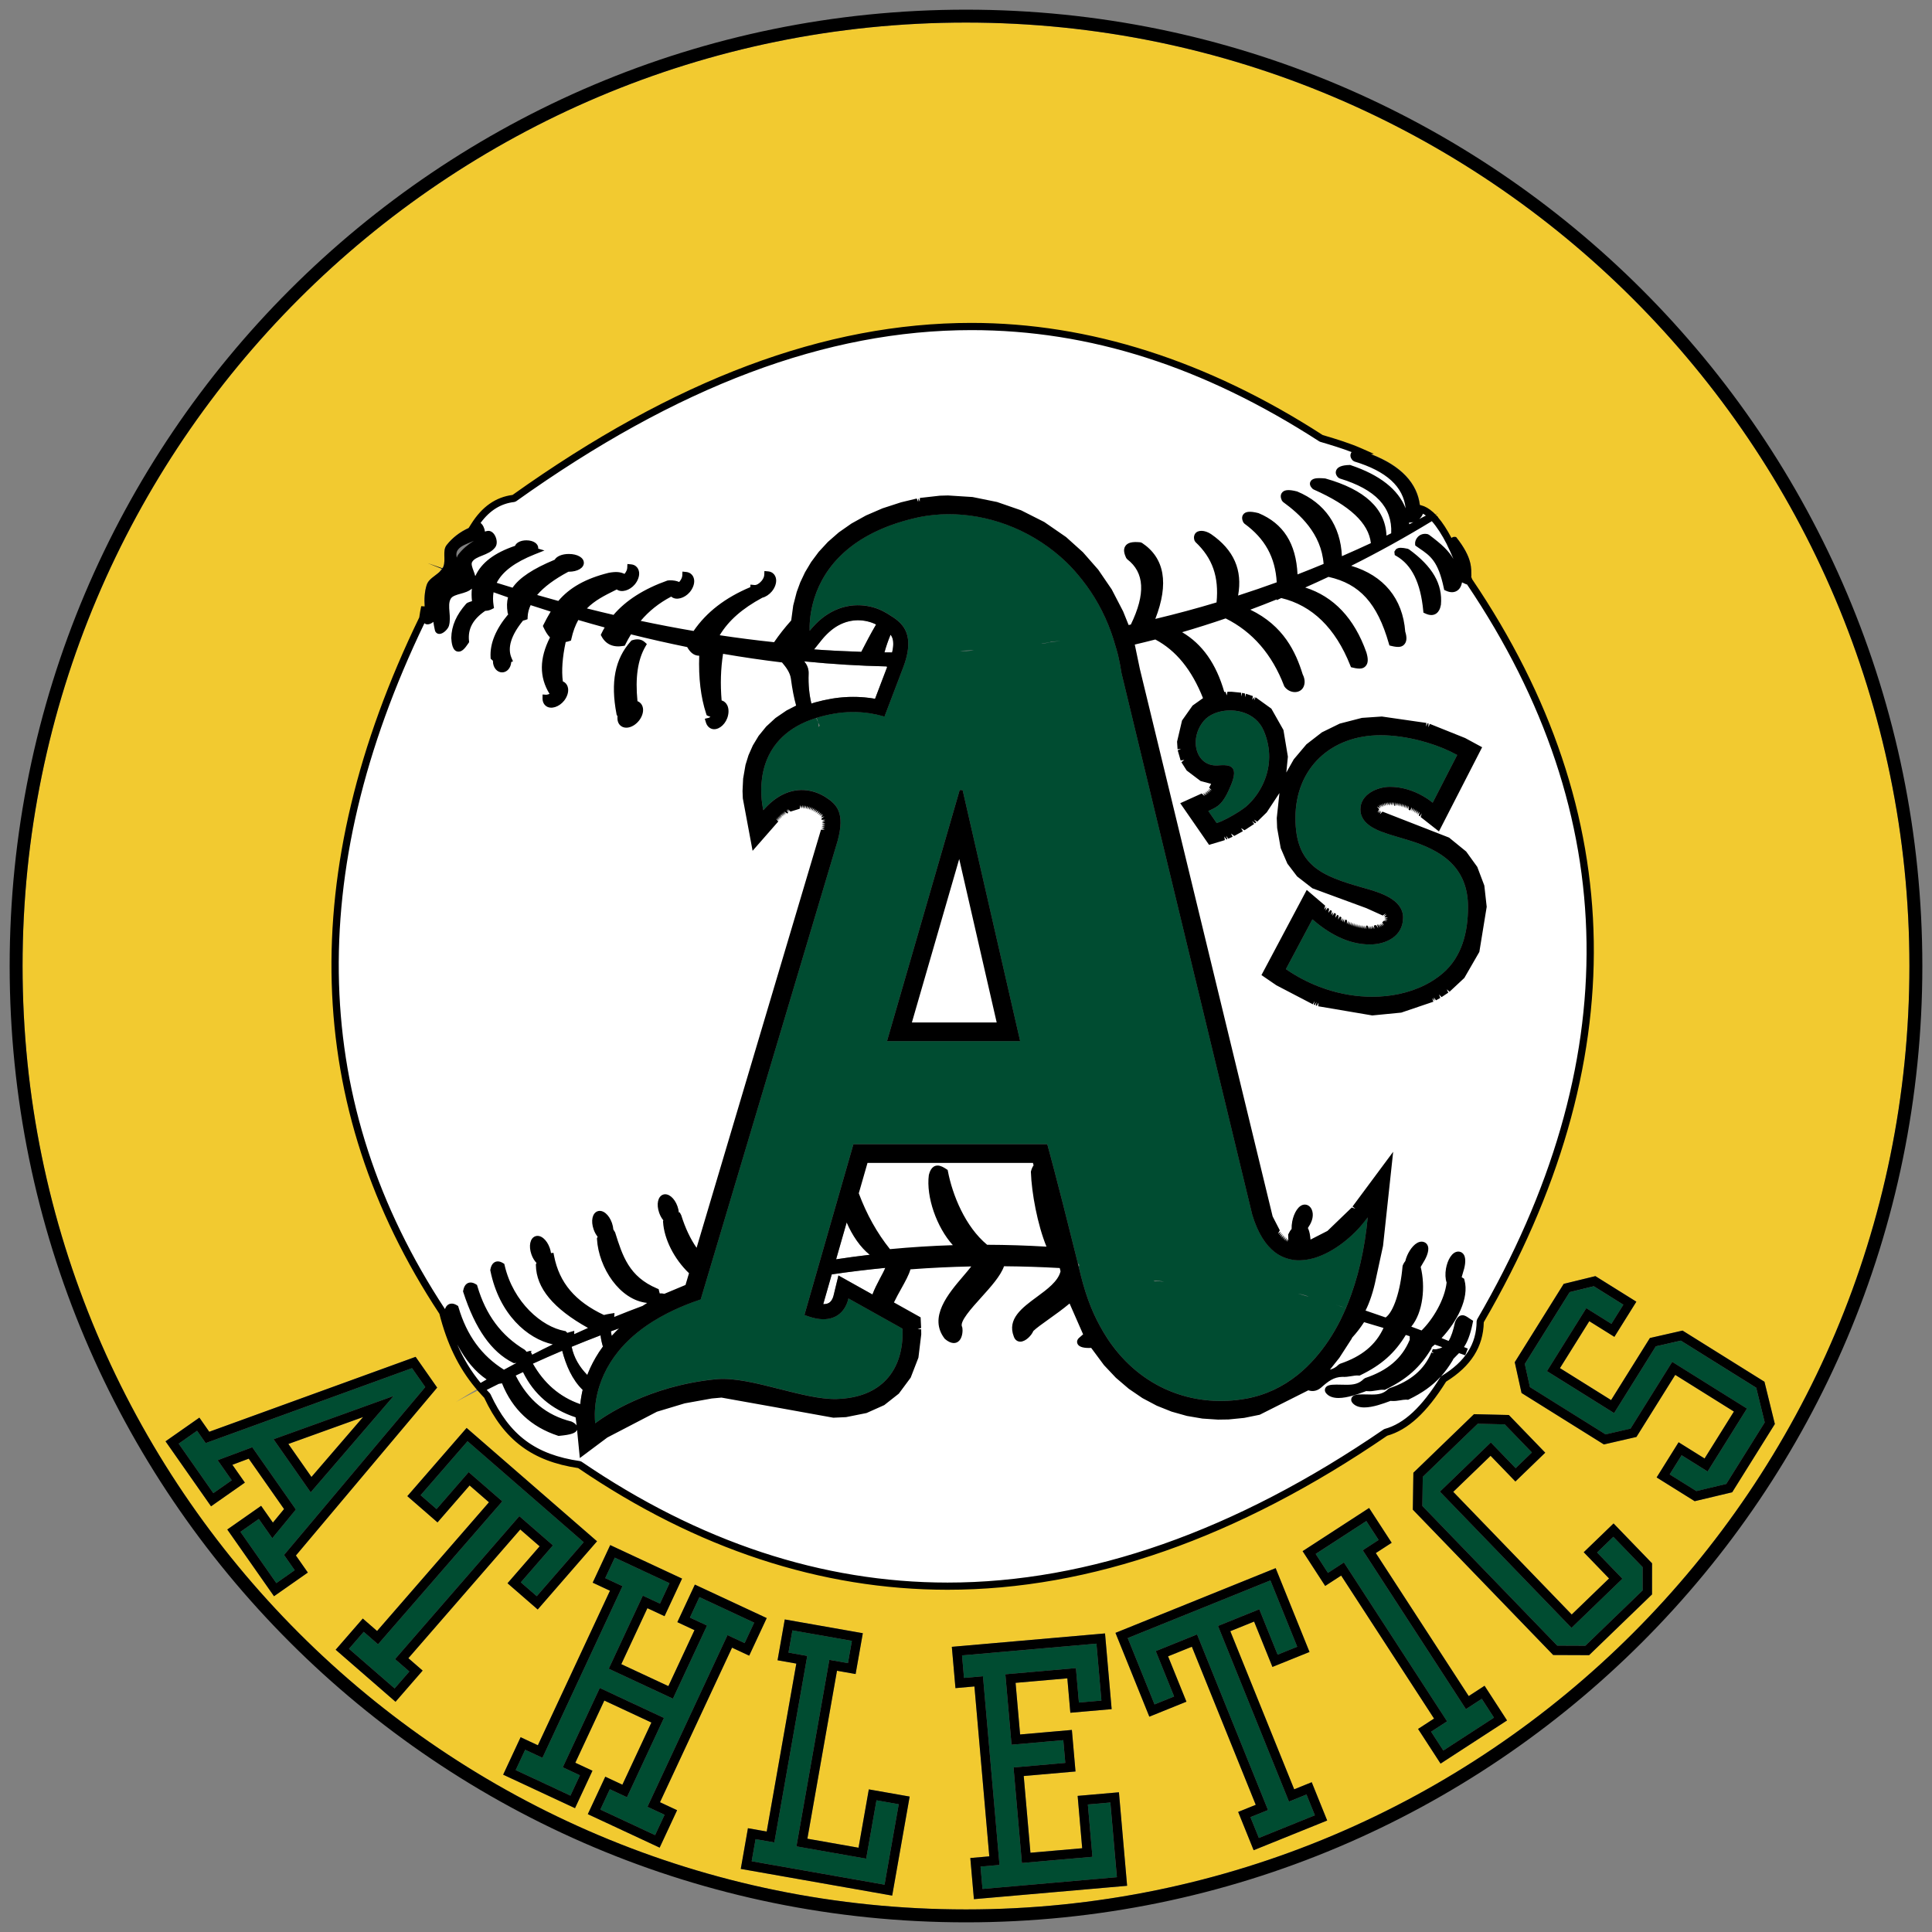
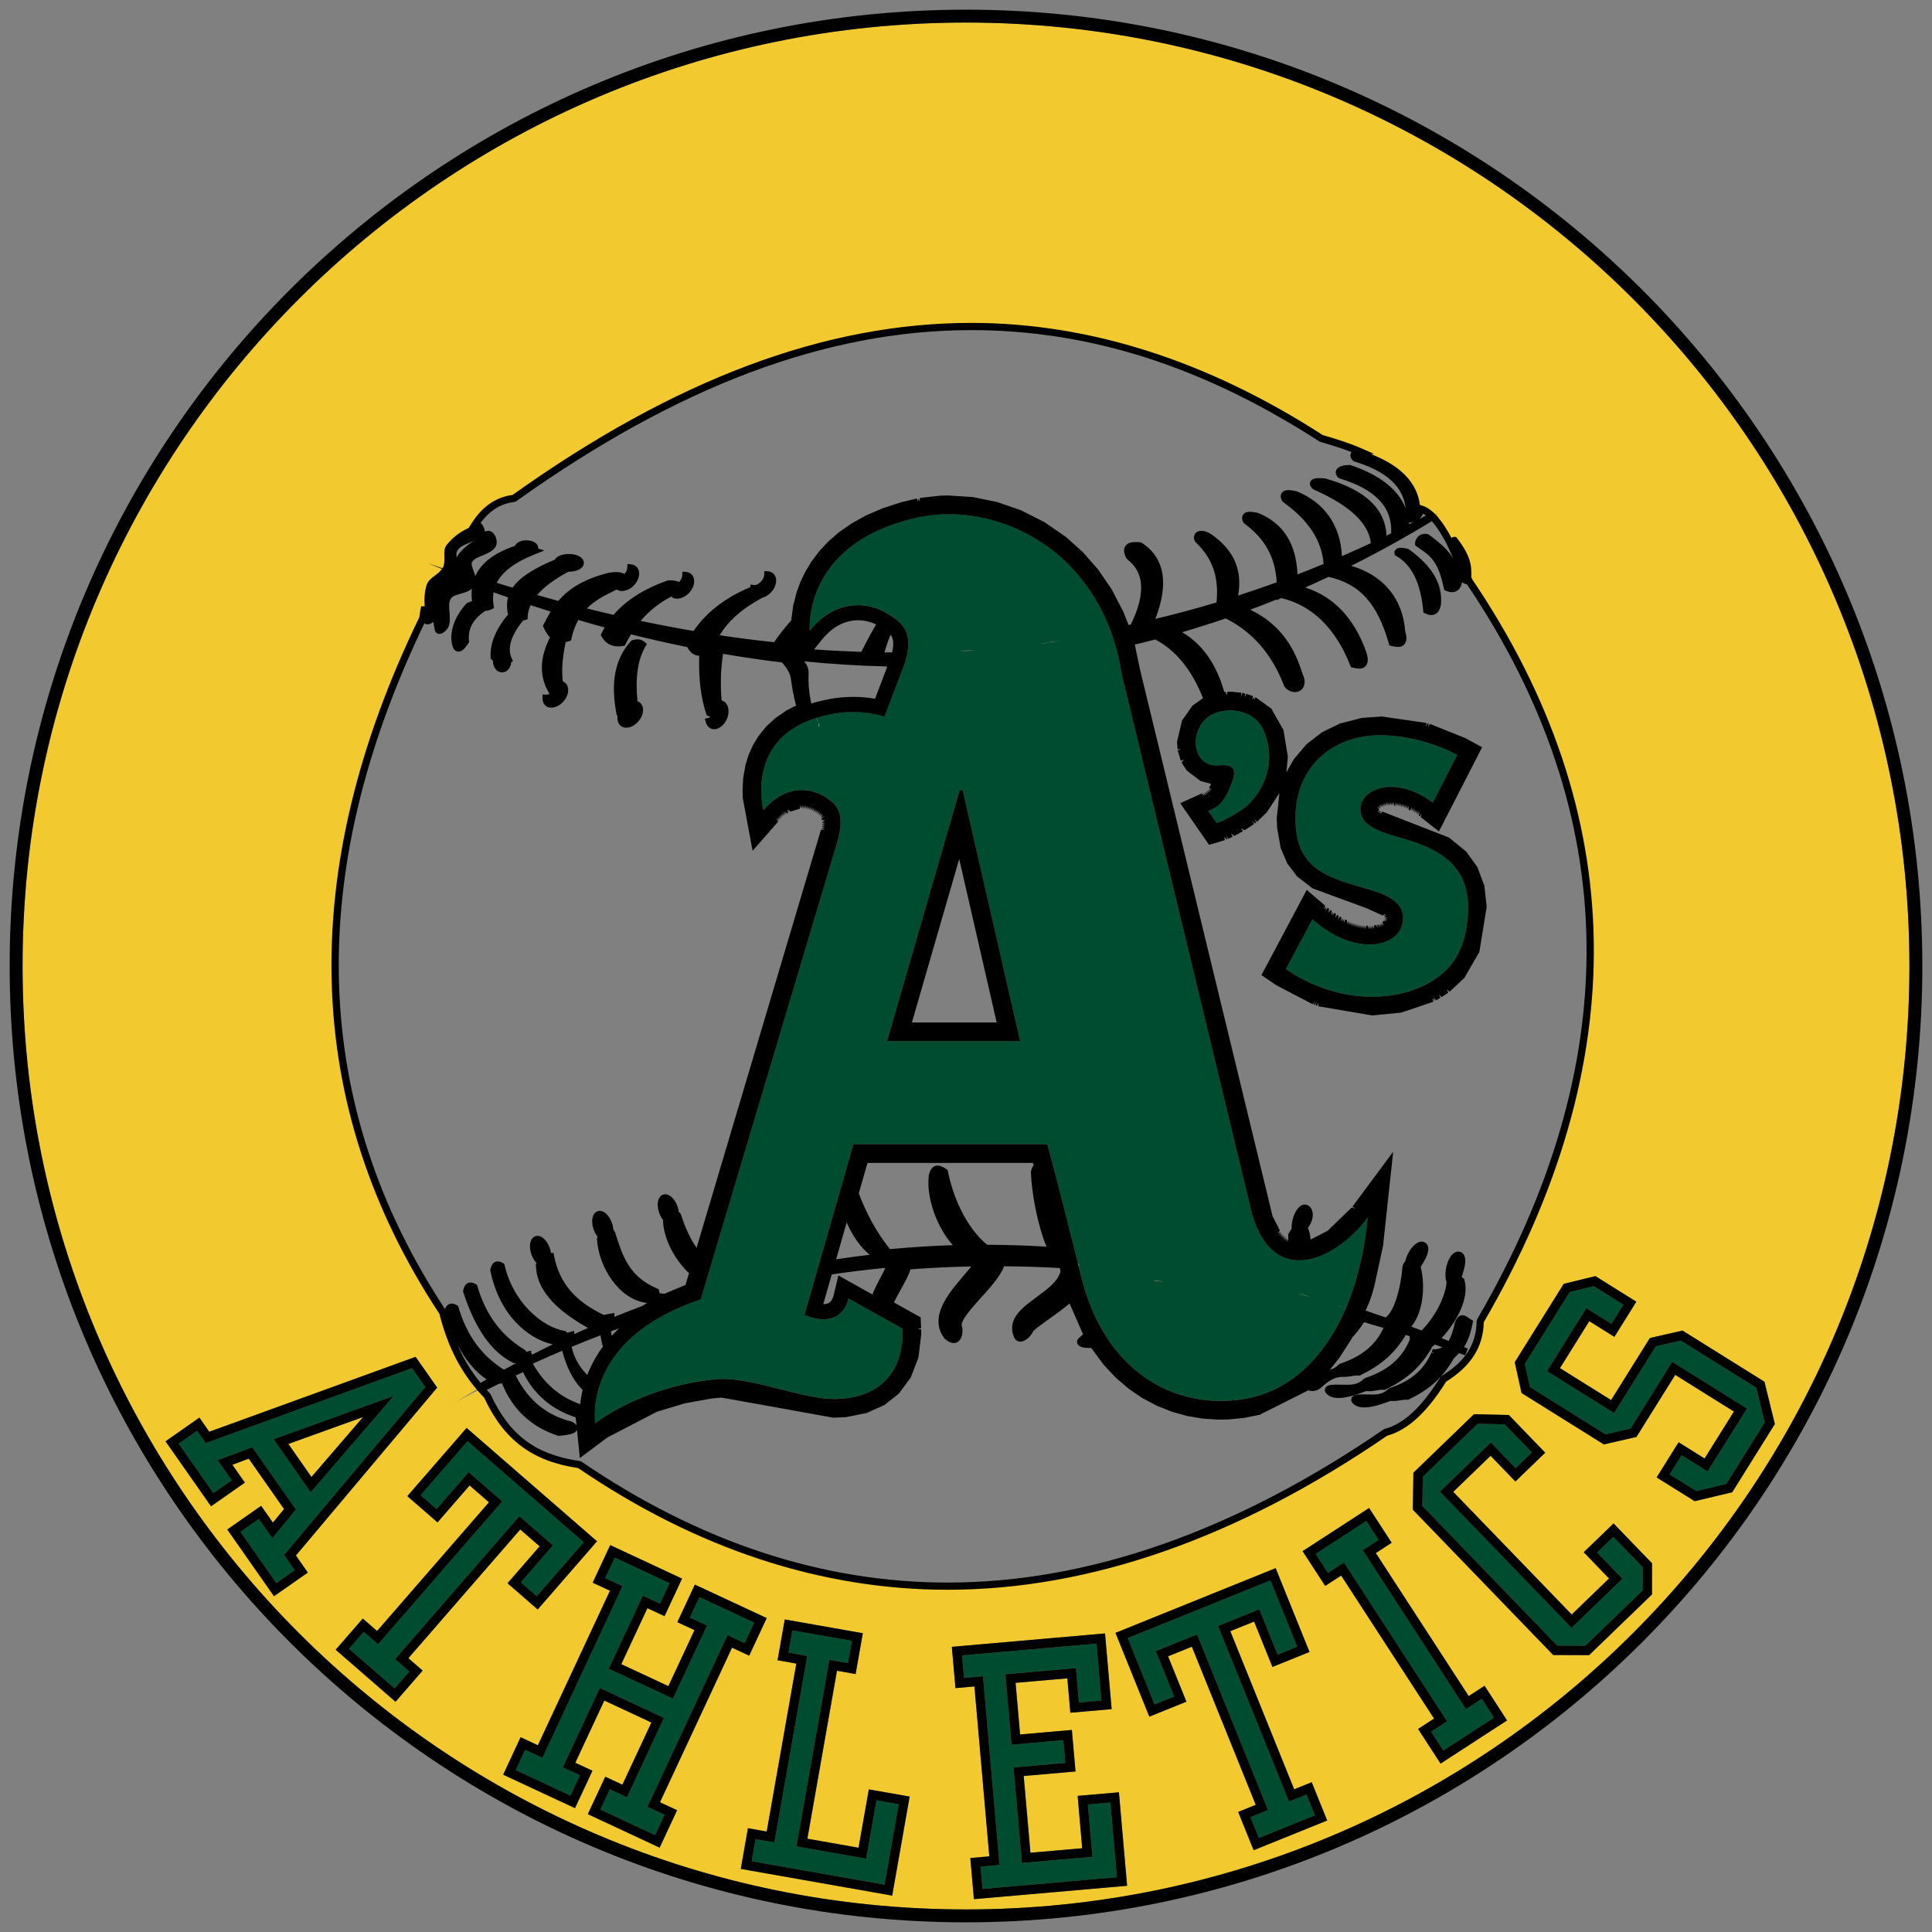
<svg xmlns="http://www.w3.org/2000/svg" version="1.1" id="Layer_1" x="0px" y="0px" width="200px" height="200px" viewBox="0 0 200 200" style="enable-background:new 0 0 200 200;" xml:space="preserve">
  <rect x="0" y="0" width="200" height="200" fill="#808080" stroke="none" />
  <path id="color4" style="fill:#F2CA30;" d="M32.242,152.895l-2.391-3.417l7.735-2.785L32.242,152.895z M197.662,100  c0,53.928-43.734,97.663-97.663,97.663S2.336,153.928,2.336,100S46.07,2.336,99.999,2.336S197.662,46.071,197.662,100z   M45.832,135.85c0.755,3.007,1.912,5.537,3.838,7.788c-0.831,0.488-1.66,0.983-2.486,1.495c0.867-0.471,1.734-0.921,2.602-1.367  c0.21,0.242,0.421,0.482,0.65,0.718c1.9,4.093,4.588,6.414,9.554,7.135c26.993,18.42,55.231,16.018,83.451-3.338  c2.34-0.634,4.259-2.746,5.985-5.527c2.168-1.323,3.779-3.125,3.799-5.984c15.196-26.108,15.725-51.678-1.138-76.599  c0.112-0.019,0.16-0.161,0.222-0.513c-0.028-0.755,0.182-1.854-1.577-4.063c-0.606-0.136-0.625,0.443-0.608,0.645  c-0.579-1.163-1.207-2.126-1.839-2.764c0.2-0.123,0.403-0.238,0.602-0.362c-0.21,0.114-0.42,0.218-0.631,0.331  c-0.41-0.406-0.82-0.673-1.222-0.773c-0.15-2.58-1.966-4.637-5.818-5.924c-0.139,0.003-0.262,0.014-0.376,0.029  c-1.261-0.559-2.624-0.973-4.074-1.401c-29.93-19.342-57.324-12.511-83.568,6.216c-1.653,0.19-3.001,1.089-4.103,2.836  c-1.114,0.35-2.149,1.081-2.864,1.999c-0.453,0.583-0.068,1.508-0.325,2.196c-0.051,0.065-0.102,0.131-0.15,0.197  c-0.495-0.175-0.99-0.343-1.485-0.523c0.484,0.199,0.965,0.382,1.447,0.575c-0.088,0.121-0.175,0.241-0.255,0.361  c-0.472,0.424-1.114,0.734-1.297,1.322c-0.225,0.723-0.261,1.502-0.201,2.273c-0.083,0.391-0.152,0.788-0.206,1.195  C30.945,90.422,31.638,114.364,45.832,135.85z M31.867,162.79l-1.235-1.765l14.621-17.382l-2.23-3.185l-21.361,7.757l-1.023-1.463  l-3.504,2.453l4.711,6.726l3.502-2.453l-1.293-1.845L25.75,151l3.654,5.216l-1.155,1.404l-1.218-1.737l-3.504,2.451l4.837,6.907  L31.867,162.79z M43.752,172.939l-1.476-1.283l11.581-13.326l2.006,1.743l-3.324,3.824l3.125,2.716l6.139-7.061l-13.499-11.733  l-6.137,7.061l3.124,2.716l3.323-3.823l2.004,1.741l-11.583,13.326l-1.479-1.288l-2.807,3.228l6.196,5.387L43.752,172.939z   M68.322,186.566l7.46-16.001l1.774,0.828l1.814-3.891l-7.437-3.466l-1.813,3.888l1.773,0.827l-2.702,5.795l-4.875-2.272  l2.702-5.795l1.775,0.827l1.813-3.89l-7.436-3.469l-1.814,3.889l1.788,0.835l-7.463,15.999l-1.787-0.834l-1.807,3.877l7.437,3.467  l1.807-3.875l-1.775-0.826l3.003-6.44l4.874,2.275l-3.003,6.437l-1.772-0.828l-1.808,3.877l7.437,3.467l1.806-3.874L68.322,186.566z   M94.167,185.98l-4.227-0.744l-1.065,6.04l-5.296-0.934l3.065-17.387l1.928,0.341l0.747-4.227l-8.081-1.424l-0.746,4.225  l1.942,0.345l-3.065,17.384l-1.943-0.342l-0.742,4.211l15.675,2.764L94.167,185.98z M116.678,195.216l-0.847-9.679l-4.274,0.373  l0.471,5.419l-5.357,0.468l-0.696-7.944l5.361-0.47l-0.377-4.3l-5.359,0.469l-0.468-5.344l5.358-0.467l0.312,3.562l4.275-0.374  l-0.686-7.837l-15.858,1.387l0.376,4.275l1.963-0.173l1.54,17.588l-1.966,0.173l0.373,4.259L116.678,195.216z M137.39,188.459  l-1.601-3.964l-1.816,0.733l-6.613-16.369l2.464-0.995l1.897,4.696l3.838-1.549l-3.504-8.677l-16.582,6.699l3.505,8.676l3.839-1.552  l-1.9-4.695l2.464-0.996l6.613,16.368l-1.82,0.736l1.602,3.963L137.39,188.459z M156.008,178.1l-2.326-3.589l-1.642,1.066  l-9.616-14.804l1.641-1.067l-2.336-3.6l-6.882,4.469l2.336,3.6l1.654-1.074l9.615,14.804l-1.653,1.074l2.328,3.588L156.008,178.1z   M171.02,161.833l-3.984-4.126l-3.087,2.981l2.622,2.715l-3.866,3.732l-12.264-12.699l3.866-3.732l2.569,2.661l3.087-2.982  l-3.767-3.901l-3.607-0.085l-6.275,6.062l-0.056,3.823l14.529,15.044l3.72,0.015l6.511-6.287L171.02,161.833z M179.317,154.479  l4.415-7.066l-1.075-4.376l-8.479-5.296l-3.38,0.769l-4.016,6.426l-5.295-3.308l3.037-4.86l2.598,1.622l2.274-3.639l-4.239-2.647  l-3.282,0.802l-5.067,8.11l0.703,3.186l8.524,5.325l3.369-0.775l4.017-6.426l6.074,3.796l-3.036,4.86l-2.69-1.679l-2.273,3.64  l3.939,2.459L179.317,154.479z" />
-   <path id="color3" style="fill:#FFFFFF;" d="M84.4,72.707l-0.402,0.126c-0.219-0.914-0.331-1.939-0.287-3.088  c0.02-0.504-0.154-0.915-0.448-1.268l0.009-0.011c2.86,0.287,5.695,0.458,8.508,0.523c0.02,0.022,0.038,0.047,0.056,0.071  l-1.248,3.279l-0.027-0.005l-0.05-0.009l-0.051-0.007l-0.05-0.009l-0.05-0.009l-0.05-0.006l-0.053-0.01l-0.128-0.018l-0.127-0.017  l-0.13-0.015l-0.131-0.015l-0.129-0.014l-0.129-0.014l-0.129-0.009l-0.132-0.011l-0.13-0.006l-0.129-0.007l-0.132-0.006L88.7,72.145  l-0.13-0.001l-0.13-0.002l-0.132-0.002l-0.131,0.002l-0.131,0.002l-0.131,0.002l-0.13,0.005l-0.133,0.008l-0.129,0.006l-0.13,0.008  l-0.132,0.01l-0.133,0.011l-0.131,0.014l-0.133,0.012l-0.131,0.017l-0.131,0.016l-0.13,0.016l-0.131,0.02l-0.13,0.02l-0.147,0.025  l-0.85,0.167L84.4,72.707z M90.692,64.649l-0.057-0.03l-0.1-0.046l-0.102-0.045l-0.111-0.043l-0.11-0.041l-0.115-0.038l-0.122-0.035  l-0.123-0.033l-0.126-0.03l-0.129-0.027l-0.132-0.021l-0.134-0.019l-0.135-0.015l-0.138-0.01l-0.142-0.005l-0.141-0.002  l-0.143,0.005l-0.144,0.009l-0.147,0.015l-0.146,0.02l-0.148,0.025l-0.149,0.033l-0.151,0.037l-0.15,0.042l-0.153,0.053  l-0.153,0.057l-0.154,0.064l-0.155,0.073l-0.163,0.083l-0.053,0.03l-0.062,0.035l-0.063,0.036l-0.059,0.037l-0.061,0.037  l-0.063,0.043l-0.061,0.041l-0.062,0.041l-0.062,0.045l-0.062,0.048l-0.063,0.046l-0.061,0.05l-0.063,0.05l-0.062,0.052  l-0.062,0.055l-0.04,0.033l-0.073,0.067l-0.048,0.045l-0.05,0.048l-0.05,0.047l-0.05,0.05l-0.05,0.05l-0.05,0.051l-0.05,0.052  l-0.05,0.052l-0.05,0.055l-0.051,0.057l-0.05,0.056l-0.05,0.058l-0.05,0.06l-0.05,0.06l-0.816,1.015  c1.631,0.119,3.26,0.199,4.888,0.253C89.65,66.523,90.149,65.574,90.692,64.649z M85.23,135.001h0.039h0.037L85.342,135l0.032-0.004  l0.034-0.003l0.031-0.002l0.028-0.005l0.029-0.005l0.027-0.005l0.027-0.005l0.025-0.005l0.023-0.006l0.023-0.006l0.021-0.008  l0.023-0.006l0.02-0.007l0.02-0.009l0.02-0.008l0.016-0.006l0.018-0.009l0.017-0.01l0.017-0.009l0.005-0.002l0.039-0.025  l0.029-0.019l0.03-0.024l0.026-0.021l0.026-0.025l0.028-0.027l0.026-0.029l0.025-0.031l0.027-0.034l0.025-0.036l0.025-0.04  l0.025-0.043l0.025-0.045l0.022-0.049l0.024-0.051l0.024-0.058l0.009-0.025l0.011-0.033l0.012-0.033l0.01-0.036l0.01-0.033  l0.01-0.036l0.01-0.036l0.498-2.053l3.52,1.967c0.433-1.139,1.071-2.108,1.331-2.761c-1.849,0.182-3.697,0.402-5.542,0.675  l-0.881,3.074H85.23z M90.04,129.893c-1.167,0.135-2.328,0.294-3.486,0.469l1.095-3.819  C88.228,127.894,89.077,129.135,90.04,129.893z M59.177,139.418c0.996-0.412,1.993-0.806,2.991-1.187  c0.047,0.4,0.132,0.786,0.246,1.164l-0.013,0.017l-0.385,0.551l-0.343,0.553l-0.303,0.547l-0.266,0.54l-0.23,0.531l-0.077,0.203  C60.006,141.531,59.409,140.567,59.177,139.418z M63.322,138.292c-0.035-0.154-0.062-0.311-0.083-0.475  c0.285-0.106,0.569-0.201,0.854-0.303l-0.267,0.252L63.322,138.292z M55.162,141.166c1.011-0.461,2.024-0.907,3.037-1.336  c0.401,1.516,1.02,2.974,2.121,4.051l-0.059,0.251l-0.087,0.456l-0.066,0.432l-0.04,0.34  C57.891,144.607,56.291,143.158,55.162,141.166z M92.415,67.213l0.029-0.189l0.016-0.173l0.008-0.154l-0.003-0.139l-0.007-0.124  l-0.013-0.111l-0.019-0.099l-0.021-0.088l-0.025-0.08l-0.028-0.071l-0.03-0.067l-0.032-0.061l-0.037-0.06l-0.041-0.058l-0.022-0.029  c-0.255,0.612-0.462,1.219-0.63,1.823c0.263,0.003,0.526,0.004,0.79,0.006l0.028-0.121L92.415,67.213z M49.67,143.638  c0.479-0.281,0.96-0.553,1.44-0.826c-1.845-1.008-3.481-3.07-4.749-6.967c0.097-0.519,0.346-0.652,0.748-0.404  c0.951,3.237,2.72,5.382,5.05,6.78c0.663-0.368,1.328-0.726,1.995-1.078c-0.047-0.118-0.101-0.232-0.144-0.353  c-0.057-0.064-0.044-0.128,0.004-0.192c-0.173,0.062-0.419,0.108-0.753,0.134c-1.928-0.968-3.633-3.036-4.944-7.072  c0.094-0.518,0.343-0.652,0.746-0.402c0.953,3.237,2.727,5.384,5.061,6.783c0.158,0.151,0.205,0.277,0.149,0.381  c0.113-0.05,0.248-0.099,0.425-0.149c0.074,0.16,0.16,0.306,0.239,0.46c1.031-0.533,2.065-1.05,3.104-1.547  c-0.022-0.098-0.046-0.196-0.066-0.294c-0.036-0.04-0.025-0.087,0.015-0.138c-0.164,0.035-0.359,0.063-0.59,0.081  c-2.309-0.432-5.34-2.789-6.267-7.362c0.096-0.517,0.345-0.65,0.747-0.403c0.952,4.101,4.164,6.65,6.497,7.072  c0.121,0.116,0.162,0.215,0.143,0.303c0.169-0.068,0.358-0.134,0.547-0.187c-0.003,0.145,0.005,0.286,0.013,0.425  c1.01-0.469,2.023-0.92,3.04-1.356c0.001-0.113-0.011-0.223-0.005-0.336c-0.003-0.002-0.004-0.003-0.007-0.004  c-0.196,0.097-0.461,0.194-0.799,0.292c-3.259-1.764-5.422-3.792-5.461-6.324c0.051-0.114,0.112-0.213,0.177-0.304  c-0.25-0.144-0.507-0.484-0.661-0.925c-0.23-0.656-0.149-1.287,0.179-1.403c0.33-0.115,0.784,0.328,1.015,0.986  c0.109,0.309,0.146,0.611,0.124,0.857c0.099-0.032,0.201-0.061,0.314-0.072c0.496,2.543,1.949,4.798,5.493,6.425  c0.187-0.057,0.423-0.112,0.717-0.159c-0.014,0.183-0.022,0.36-0.024,0.532c1.15-0.476,2.304-0.93,3.464-1.361l0.538-0.336  l0.397-0.223c0.015-0.152,0.032-0.303,0.052-0.451c-0.276-0.135,0.614-0.374,1.183-0.196l0.098-0.05l0.953-0.431l1.015-0.408  l0.384-0.136l0.483-1.619c-1.485-1.345-2.625-3.398-2.736-5.211c0.037-0.083,0.08-0.15,0.125-0.209  c-0.213-0.171-0.418-0.471-0.549-0.847c-0.23-0.656-0.15-1.287,0.179-1.403c0.328-0.115,0.783,0.328,1.014,0.986  c0.119,0.338,0.154,0.669,0.116,0.927c0.084-0.01,0.172-0.019,0.265-0.029c0.462,1.469,1.114,2.886,2.095,4.081l12.95-43.384  l0.027-0.101l0.027-0.113l0.027-0.111l0.024-0.107l0.021-0.102l0.02-0.099l0.018-0.095l0.015-0.092l0.012-0.09l0.012-0.083  l0.01-0.082l0.008-0.078l0.007-0.073l0.005-0.071l0.002-0.068l0.004-0.063v-0.061l-0.003-0.056l-0.001-0.055l-0.002-0.052  l-0.003-0.046l-0.005-0.045l-0.006-0.043l-0.005-0.039l-0.007-0.036l-0.006-0.033l-0.009-0.033l-0.006-0.03l-0.009-0.027  l-0.007-0.026l-0.009-0.025l-0.005-0.011l-0.021-0.054l-0.02-0.039l-0.021-0.036l-0.022-0.035l-0.023-0.035l-0.029-0.035  l-0.032-0.038l-0.038-0.037l-0.042-0.04l-0.049-0.045l-0.056-0.045l-0.061-0.049l-0.07-0.051l-0.076-0.054l-0.083-0.057  l-0.083-0.055l-0.067-0.043l-0.068-0.04l-0.071-0.042l-0.073-0.037l-0.074-0.038l-0.078-0.036l-0.08-0.036l-0.083-0.032  l-0.083-0.031l-0.085-0.028l-0.087-0.028l-0.089-0.023l-0.088-0.022l-0.091-0.02l-0.093-0.016l-0.092-0.013l-0.094-0.01  l-0.095-0.004l-0.096-0.005h-0.097l-0.097,0.004l-0.099,0.006l-0.102,0.012l-0.101,0.015l-0.103,0.02l-0.105,0.022l-0.106,0.029  l-0.111,0.033l-0.109,0.04l-0.112,0.045l-0.117,0.051l-0.125,0.062l-0.038,0.02l-0.047,0.025l-0.047,0.026l-0.048,0.028  l-0.047,0.027l-0.048,0.03l-0.05,0.032l-0.048,0.03l-0.049,0.035l-0.05,0.034l-0.05,0.035l-0.05,0.036l-0.05,0.038l-0.051,0.04  l-0.052,0.041l-0.051,0.044l-0.041,0.035l-0.042,0.036l-0.041,0.037l-0.044,0.04l-0.042,0.039l-0.044,0.041l-0.043,0.041  l-0.042,0.042l-0.045,0.043l-0.045,0.045l-0.045,0.049l-0.043,0.046l-0.045,0.048l-0.045,0.05l-0.045,0.05l-2.123,2.426l-0.672-3.26  l-0.041-0.221l-0.04-0.253l-0.039-0.282l-0.035-0.307l-0.029-0.333l-0.02-0.355l-0.007-0.378l0.005-0.396l0.017-0.415l0.039-0.433  l0.056-0.445l0.079-0.457l0.105-0.47l0.134-0.476l0.164-0.481l0.195-0.483l0.234-0.485l0.269-0.481l0.312-0.476l0.352-0.465  l0.397-0.451l0.44-0.434l0.484-0.414l0.53-0.389l0.576-0.363l0.623-0.337l0.613-0.28c-0.266-0.861-0.465-1.869-0.618-3.032  c-0.105-0.782-0.608-1.416-1.1-1.989c-2.186-0.26-4.385-0.584-6.598-0.972c-0.352,2.018-0.352,3.858-0.184,5.616  c0.093-0.019,0.184-0.019,0.272,0.009c0.397,0.127,0.53,0.728,0.299,1.34c-0.231,0.611-0.741,1.005-1.137,0.877  c-0.177-0.057-0.301-0.212-0.364-0.419c0.325-0.078,0.664-0.419,0.84-0.882c0.014-0.036,0.012-0.07,0.024-0.107  c-0.306,0.211-0.483,0.249-0.837,0.089c-0.617-1.873-0.808-4.022-0.682-6.343c-0.713,0.258-1.079-0.178-1.379-0.748  c0.004-0.008,0.009-0.016,0.014-0.024c-2.077-0.419-4.165-0.888-6.266-1.419c-0.26,0.411-0.503,0.83-0.717,1.262  c-0.848,0.142-1.454-0.122-1.819-0.788c0.163-0.344,0.356-0.672,0.566-0.991c-1.159-0.311-2.321-0.639-3.487-0.984  c-0.378,0.612-0.689,1.349-0.897,2.279c-0.226,0.075-0.42,0.1-0.602,0.104c0.019,0.005,0.039,0.011,0.058,0.017  c-0.429,1.898-0.53,3.467-0.312,4.718c0.001-0.007,0.004-0.014,0.004-0.02c0.103,0.006,0.199,0.037,0.278,0.094  c0.341,0.24,0.289,0.853-0.113,1.369c-0.404,0.513-1.008,0.738-1.347,0.497c-0.155-0.108-0.227-0.292-0.224-0.507  c0.335,0.021,0.759-0.201,1.066-0.592c0.011-0.014,0.014-0.029,0.025-0.043c-0.136,0-0.272,0-0.408,0  c-0.929-1.495-1.151-3.291,0.181-5.756c-0.339-0.242-0.576-0.647-0.787-1.093c0.293-0.578,0.596-1.152,0.973-1.705  c-0.946-0.295-1.892-0.595-2.842-0.911c-0.294,0.534-0.469,1.081-0.492,1.643c-0.108,0.039-0.216,0.057-0.324,0.058  c0.006,0.003,0.012,0.004,0.018,0.007c-1.415,1.696-1.857,3.152-1.334,4.363c-0.029,0.012-0.055,0.014-0.083,0.024  c0.008,0.053,0.023,0.102,0.023,0.158c0,0.435-0.259,0.788-0.576,0.788c-0.318,0-0.576-0.354-0.576-0.788  c0-0.076,0.017-0.145,0.032-0.215c-0.096-0.058-0.188-0.123-0.276-0.21c-0.08-1.395,0.568-2.869,1.941-4.425  c0.049,0.017,0.098,0.035,0.147,0.053c-0.111-0.08-0.221-0.18-0.331-0.299c-0.09-0.57-0.096-1.145,0.145-1.737  c-0.744-0.257-1.489-0.517-2.236-0.788c-0.18,0.616-0.198,1.258-0.095,1.917c-0.202,0.102-0.405,0.134-0.608,0.122  c-1.647,1.083-2.071,2.277-1.943,3.52c-0.45,0.67-0.987,1.325-1.094-0.363c0.032-1.274,0.619-2.328,1.459-3.28  c0.325-0.143,0.583-0.196,0.799-0.194c-0.023-0.018-0.047-0.027-0.07-0.047c-0.126-0.784-0.115-1.529,0.087-2.22  c-0.162-0.06-0.323-0.119-0.485-0.18c-0.006,0.116-0.028,0.23-0.089,0.334c-0.463,0.799-1.936,0.553-2.429,1.335  c-0.518,0.826,0.025,1.977-0.241,2.917c-0.079,0.28-0.663,0.769-0.73,0.483c-0.271-1.182-0.359-2.483,0-3.642  c0.218-0.698,1.081-1.004,1.538-1.574c-0.623,0.248-1.438,0.3-1.779,0.845c-0.52,0.824,0.025,1.976-0.242,2.913  c-0.081,0.281-0.664,0.77-0.73,0.485c-0.102-0.443-0.165-0.905-0.201-1.369c-0.083,0.391-0.152,0.788-0.206,1.195  c-12.817,26.398-12.125,50.34,2.07,71.826C46.587,138.858,47.745,141.387,49.67,143.638z M65.581,66.628  c0.384-0.122,0.687-0.082,0.909,0.119c-0.934,1.605-1.131,3.782-0.815,6.359c0.014-0.071,0.021-0.14,0.022-0.206  c0.105,0.009,0.199,0.039,0.28,0.097c0.34,0.238,0.289,0.851-0.113,1.366c-0.405,0.514-1.009,0.738-1.347,0.499  c-0.154-0.109-0.225-0.292-0.225-0.51c0.187,0.013,0.401-0.057,0.607-0.184c-0.223-0.018-0.46-0.119-0.712-0.33  C63.662,71.081,63.842,68.576,65.581,66.628z M61.986,125.738c0.329-0.114,0.784,0.327,1.015,0.986  c0.126,0.365,0.156,0.717,0.104,0.981c0.07-0.007,0.142-0.015,0.219-0.023c0.836,2.66,1.567,4.774,4.542,6.037  c0.058,0.25,0.289,0.556-0.575,0.805c-2.701-0.089-4.935-3.308-5.117-6.268c0.051-0.115,0.111-0.201,0.178-0.272  c-0.211-0.172-0.414-0.47-0.545-0.842C61.577,126.486,61.658,125.855,61.986,125.738z M145.098,65.416  c0.386,1.275-0.221,1.274-0.97,1.09c-1.268-4.422-3.287-6.471-6.647-7.18c-1.164,0.549-2.332,1.079-3.507,1.582  c3.393,0.683,5.77,2.929,7.124,6.749c0.387,1.277-0.221,1.275-0.971,1.091c-1.595-4.021-4.079-6.425-7.453-7.212  c0.187-0.109,0.377-0.218,0.565-0.327c-0.006,0.002-0.014,0.005-0.02,0.008c-0.222,0.107-0.444,0.213-0.667,0.319  c0.001-0.016-0.001-0.03,0-0.046c-1.368,0.562-2.744,1.097-4.126,1.596c3.651,1.417,5.177,3.948,6.066,6.813  c0.646,1.294-0.546,1.859-1.213,0.971c-1.271-3.337-3.352-5.802-6.374-7.253c-1.833,0.629-3.678,1.208-5.534,1.727  c2.813,1.276,4.294,3.693,5.093,6.699l0.057-0.007l0.095-0.013l0.093-0.01l0.093-0.009l0.093-0.007l0.095-0.005l0.091-0.005  l0.098-0.003l0.093-0.001h0.095h0.096l0.093,0.002l0.097,0.003l0.093,0.005l0.096,0.008l0.095,0.007l0.095,0.011l0.096,0.011  l0.096,0.013l0.094,0.015l0.095,0.016l0.096,0.018l0.093,0.017l0.095,0.022l0.095,0.023l0.094,0.025l0.095,0.025l0.094,0.029  l0.094,0.03l0.093,0.03l0.093,0.033l0.094,0.035l0.093,0.036l0.093,0.04l0.091,0.039l0.091,0.043l0.091,0.042l0.09,0.048l0.09,0.046  l0.088,0.05l0.089,0.051l0.089,0.055l0.086,0.055l0.084,0.057l0.087,0.06l0.084,0.063l0.082,0.062l0.083,0.064l0.083,0.07  l0.099,0.088l0.099,0.092l0.098,0.096l0.095,0.098l0.094,0.102l0.09,0.105l0.084,0.108l0.088,0.114l0.08,0.114l0.079,0.117  l0.075,0.122l0.074,0.123l0.068,0.128l0.065,0.128l0.063,0.132l0.058,0.131l0.006,0.017l0.04,0.095l0.044,0.108l0.04,0.108  l0.041,0.108l0.039,0.107l0.037,0.107l0.035,0.109l0.035,0.107l0.033,0.11l0.031,0.107l0.029,0.105l0.028,0.109l0.025,0.108  l0.025,0.106l0.023,0.107l0.023,0.106l0.02,0.108l0.017,0.105l0.019,0.105l0.017,0.106l0.014,0.105l0.013,0.104l0.011,0.104  l0.01,0.104l0.009,0.107l0.008,0.102l0.004,0.102l0.005,0.104l0.004,0.102l0.002,0.102l0.003,0.1l-0.003,0.11l-0.006,0.252  l-0.016,0.254l-0.023,0.252l-0.03,0.249l-0.038,0.243l-0.045,0.241l-0.053,0.236l-0.057,0.236l-0.066,0.229l-0.067,0.226  l-0.077,0.222l-0.08,0.217l-0.085,0.213l-0.089,0.209l-0.098,0.204l-0.099,0.199l-0.103,0.196l-0.105,0.19l-0.112,0.186l-0.115,0.18  l-0.116,0.178l-0.12,0.173l-0.123,0.166l-0.124,0.165l-0.128,0.157l-0.129,0.153L130.711,84l-0.134,0.144l-0.134,0.138l-0.137,0.134  l-0.137,0.127l-0.147,0.131l-0.061,0.05l-0.047,0.039l-0.052,0.04l-0.051,0.04l-0.05,0.039l-0.054,0.04l-0.054,0.037l-0.055,0.04  l-0.055,0.042l-0.059,0.037l-0.057,0.042l-0.062,0.041l-0.059,0.041l-0.061,0.04l-0.063,0.042l-0.063,0.041l-0.076,0.05l-0.079,0.05  l-0.082,0.05l-0.079,0.052l-0.082,0.05l-0.082,0.05l-0.084,0.05l-0.085,0.05l-0.084,0.05l-0.087,0.05l-0.084,0.048l-0.086,0.048  l-0.088,0.048l-0.085,0.049l-0.088,0.046l-0.086,0.045l-0.088,0.046l-0.085,0.045l-0.09,0.043l-0.086,0.042l-0.086,0.042  l-0.087,0.04l-0.086,0.04l-0.086,0.039l-0.085,0.038l-0.088,0.035l-0.086,0.035l-0.088,0.032l-0.085,0.034l-0.089,0.03l-0.092,0.03  l-1.161,0.347l-2.575-3.722l1.815-0.823l0.081-0.036l0.073-0.034l0.066-0.031l0.061-0.03l0.055-0.026l0.046-0.023l0.044-0.023  l0.036-0.021l0.032-0.02l0.03-0.019l0.025-0.017l0.024-0.017l0.024-0.02l0.023-0.02l0.025-0.021l0.025-0.027l0.03-0.03l0.03-0.036  l0.033-0.044l0.038-0.047l0.04-0.057l0.043-0.065l0.048-0.074l0.047-0.082l0.052-0.093l0.055-0.104l0.057-0.114l0.061-0.123  l0.062-0.135l0.064-0.147l0.06-0.136l-0.167-0.003l-0.176-0.01l-0.176-0.017l-0.173-0.025l-0.171-0.033l-0.169-0.044l-0.165-0.05  l-0.164-0.056l-0.159-0.064l-0.154-0.073l-0.149-0.078l-0.145-0.088l-0.142-0.091l-0.132-0.1l-0.123-0.098l-0.084-0.072  l-0.077-0.073l-0.075-0.074l-0.07-0.075l-0.072-0.078l-0.067-0.079l-0.063-0.081l-0.061-0.08l-0.058-0.083l-0.058-0.084  l-0.055-0.087l-0.054-0.087l-0.048-0.087l-0.047-0.09l-0.047-0.09l-0.041-0.09l-0.042-0.092l-0.037-0.092l-0.035-0.096l-0.034-0.094  l-0.031-0.095l-0.03-0.097l-0.028-0.097l-0.021-0.095l-0.024-0.097l-0.02-0.1l-0.017-0.099l-0.014-0.099l-0.014-0.097l-0.01-0.099  l-0.01-0.1l-0.007-0.099l-0.005-0.112V76.89v-0.115l0.002-0.114l0.007-0.113l0.007-0.116l0.014-0.115l0.014-0.114l0.018-0.114  l0.019-0.113l0.021-0.116l0.027-0.113l0.027-0.113l0.031-0.115l0.035-0.113l0.038-0.112l0.038-0.112l0.042-0.111l0.045-0.112  l0.049-0.112l0.05-0.108l0.053-0.11l0.057-0.108l0.057-0.109l0.062-0.105l0.067-0.107l0.066-0.105l0.07-0.102l0.071-0.103  l0.076-0.102l0.08-0.1l0.084-0.102l0.084-0.097l0.09-0.096l0.093-0.092l0.095-0.087l0.098-0.084l0.098-0.082l0.101-0.077  l0.104-0.076l0.104-0.069l0.107-0.067l0.107-0.064l0.109-0.062l0.112-0.057l0.11-0.057l0.114-0.051L125,72.458  c-1.277-3.378-3.107-5.499-5.363-6.653c-0.875,0.228-1.753,0.442-2.633,0.645l0.135,0.504l0.131,0.529l0.028,0.125l0.027,0.12  l0.028,0.12l0.026,0.121l0.025,0.121l0.025,0.121l0.025,0.123l0.023,0.122l0.025,0.124l0.021,0.12l0.021,0.124l0.024,0.123  l0.02,0.124l0.02,0.124l0.02,0.126l0.01,0.057l13.51,55.97l0.038,0.121l0.049,0.153l0.052,0.145l0.051,0.144l0.052,0.139  l0.054,0.134l0.054,0.13l0.053,0.128l0.056,0.123l0.053,0.115l0.057,0.118l0.056,0.109l0.058,0.105l0.056,0.103l0.056,0.099  l0.058,0.093l0.058,0.093l0.057,0.086l0.058,0.084l0.059,0.08l0.057,0.077l0.057,0.075l0.059,0.069l0.058,0.067l0.057,0.065  l0.059,0.061l0.058,0.057l0.056,0.058l0.059,0.052l0.057,0.05l0.057,0.049l0.059,0.047l0.035,0.027l0.039,0.026l0.038,0.027  l0.037,0.027l0.039,0.025l0.038,0.024l0.038,0.023l0.037,0.022l0.039,0.021l0.036,0.021l0.039,0.018l0.039,0.021l0.037,0.017  l0.039,0.017l0.037,0.017l0.037,0.015l0.038,0.015l0.039,0.015l0.039,0.014l0.04,0.012l0.039,0.013l0.021,0.006  c0-0.311-0.006-0.62-0.017-0.918c0.104-0.235,0.227-0.396,0.362-0.505c-0.024-0.26-0.009-0.561,0.053-0.878  c0.168-0.858,0.616-1.496,0.996-1.422c0.382,0.074,0.626,0.835,0.035,1.693c-0.129,0.188-0.209,0.363-0.267,0.525  c0.066,0.029,0.135,0.063,0.202,0.106c0.127,0.294,0.187,0.797,0.214,1.405l0.028-0.006l0.052-0.013l0.05-0.013l0.05-0.012  l0.053-0.016l0.052-0.014l0.046-0.013l0.152-0.049l0.149-0.054l0.15-0.055l0.15-0.063l0.153-0.067l0.153-0.073l0.155-0.076  l0.154-0.082l0.153-0.084l0.155-0.09l0.153-0.093l0.153-0.098l0.151-0.1l0.149-0.103l0.15-0.11l0.148-0.109l0.144-0.113l0.147-0.115  l0.142-0.119l0.14-0.12l0.136-0.122l0.136-0.122l0.131-0.127l0.13-0.124l0.125-0.128l0.123-0.128l0.118-0.127l0.116-0.128  l0.11-0.128l0.108-0.129l0.103-0.126l0.108-0.14l0.066-0.087l0.038-0.05l0.031-0.044l0.032-0.039l0.03-0.041l0.025-0.032  l3.404-4.585l-0.634,6.325l-0.081,0.691l-0.093,0.684l-0.104,0.678l-0.117,0.668l-0.127,0.657l-0.139,0.649l-0.152,0.643  l-0.16,0.632l-0.042,0.15c-0.245,1.232-0.681,2.567-1.127,3.343l-0.035,0.086l-0.062,0.145c0.877,0.289,1.757,0.595,2.637,0.903  c1.113-0.537,1.868-3.121,2.083-5.673c0.086-0.199,0.168-0.315,0.25-0.378c0.044-0.205,0.111-0.422,0.209-0.644  c0.355-0.798,0.934-1.319,1.287-1.16c0.354,0.157,0.15,0.888-0.342,1.656c-0.118,0.183-0.212,0.358-0.294,0.518  c0.598,2.208,0.215,5.15-1.249,6.373c0.607,0.221,1.214,0.446,1.823,0.676c1.239-1.124,2.696-3.405,2.887-5.443  c-0.133-0.313-0.17-0.806-0.078-1.338c0.151-0.861,0.585-1.507,0.967-1.439c0.383,0.066,0.362,0.825,0.07,1.688  c-0.095,0.283-0.152,0.535-0.199,0.752c0.101,0.068,0.215,0.15,0.347,0.231c0.543,1.949-1.156,4.597-2.673,6.049  c0.509,0.197,1.021,0.406,1.531,0.61c0.343-0.441,0.644-1.142,0.885-2.304c0.328-0.745,0.564-0.387,1.101-0.058  c-0.302,1.521-0.702,2.214-1.125,2.704c0.285,0.114,0.565,0.22,0.849,0.337c-0.291-0.106-0.583-0.204-0.874-0.308  c-0.295,0.336-0.601,0.58-0.892,0.942c0.001,0.029-0.011,0.039-0.017,0.057c0.009,0.005,0.016,0.008,0.024,0.013  c-0.964,1.605-2.126,2.8-4.339,3.871c-0.555-0.045-1.044,0.18-1.602,0.133c0.72-0.559-2.881,1.428-3.804,0.334  c-0.268-0.316,0.719-0.274,1.135-0.267c0.942,0.018,1.78,0.091,2.536-0.669c2.079-0.699,3.681-1.836,4.559-3.907  c-0.051-0.011-0.102-0.026-0.154-0.033c0.062-0.012,0.124-0.024,0.186-0.035c0.004-0.01,0.009-0.019,0.013-0.029  c0.025,0.004,0.047,0.008,0.07,0.013c0.506-0.098,0.983-0.23,1.401-0.735c-0.532-0.187-1.066-0.381-1.598-0.561  c-0.231,0.212-0.456,0.398-0.666,0.545c0.001,0.026-0.01,0.036-0.016,0.053c0.033,0.018,0.06,0.032,0.093,0.051  c-1.017,1.693-2.245,2.955-4.578,4.085c-0.588-0.048-1.104,0.187-1.691,0.141c0.759-0.591-3.041,1.506-4.016,0.353  c-0.282-0.335,0.76-0.289,1.197-0.282c0.998,0.018,1.879,0.095,2.677-0.706c2.198-0.738,3.89-1.939,4.814-4.129  c-0.048-0.01-0.094-0.025-0.143-0.031c0.058-0.012,0.123-0.037,0.186-0.061c0.001-0.001,0.002-0.003,0.002-0.005  c0.003,0.001,0.006,0.001,0.009,0.002c0.224-0.088,0.476-0.252,0.745-0.474c-0.617-0.205-1.234-0.414-1.851-0.611  c-0.063,0.056-0.227-0.015-0.453-0.141c-1.238-0.392-2.474-0.764-3.709-1.124c-0.387,0.622-0.825,1.22-1.343,1.784l-0.113,0.204  l-0.296,0.501l-0.303,0.486l-0.317,0.475l-0.327,0.462l-0.336,0.449l-0.348,0.433l-0.361,0.42l-0.369,0.406l-0.183,0.188  c0.761,0.004,1.453-0.073,2.09-0.714c2.233-0.751,3.946-1.972,4.862-4.225c0.445,0.068,0.726,0.186,1.551,0.632  c-1.019,1.694-2.245,2.955-4.581,4.087c-0.585-0.048-1.101,0.186-1.69,0.139c-1.104,0.025-1.755,0.573-2.465,1.201  c-0.342,0.299-0.721,0.342-1.127,0.139c-0.003-0.002-0.006-0.005-0.009-0.006l-0.028,0.023l-0.093,0.072l-0.081,0.065l-0.084,0.065  l-0.084,0.064l-0.084,0.063l-0.086,0.063l-0.084,0.061l-0.086,0.063l-0.088,0.06l-0.084,0.059l-0.088,0.059l-0.087,0.06  l-0.088,0.059l-0.087,0.055l-0.088,0.059l-0.09,0.056l-0.089,0.055l-0.089,0.055l-0.091,0.055l-0.089,0.052l-0.092,0.055  l-0.091,0.051l-0.09,0.052l-0.093,0.049l-0.093,0.05l-0.093,0.052l-0.092,0.048l-0.093,0.049l-0.095,0.046l-0.093,0.048  l-0.095,0.045l-0.096,0.045l-0.096,0.045l-0.094,0.042l-0.096,0.043l-0.096,0.043l-0.1,0.041l-0.095,0.04l-0.097,0.04l-0.098,0.038  l-0.1,0.039l-0.096,0.039l-0.099,0.035l-0.1,0.036l-0.101,0.035l-0.099,0.034l-0.1,0.032l-0.1,0.034l-0.104,0.033l-0.099,0.031  l-0.101,0.029l-0.101,0.03l-0.103,0.028l-0.103,0.029l-0.105,0.026l-0.102,0.028l-0.102,0.025l-0.105,0.022l-0.104,0.025  l-0.103,0.023l-0.106,0.022l-0.104,0.023l-0.105,0.017l-0.11,0.023l-0.021,0.002l-0.506,0.084l-0.526,0.067l-0.53,0.052  l-0.526,0.038l-0.531,0.016h-0.53l-0.527-0.016l-0.529-0.038l-0.526-0.053l-0.526-0.071l-0.523-0.09l-0.52-0.105l-0.52-0.128  l-0.512-0.143l-0.51-0.164l-0.506-0.181l-0.501-0.201l-0.496-0.218l-0.489-0.238l-0.481-0.255l-0.479-0.277l-0.466-0.295  l-0.461-0.313l-0.452-0.333l-0.442-0.352l-0.434-0.371l-0.422-0.389l-0.415-0.41l-0.403-0.428l-0.392-0.445l-0.38-0.467  l-0.359-0.476l-0.078-0.104l-0.068-0.098l-0.071-0.099l-0.068-0.098l-0.067-0.1l-0.067-0.099l-0.069-0.102l-0.065-0.101  l-0.065-0.102l-0.055-0.084c-0.681,0.097-1.615-0.052-1.153-0.405c0.205-0.184,0.405-0.354,0.602-0.519l-0.032-0.055l-0.06-0.109  l-0.059-0.111l-0.06-0.112l-0.06-0.111l-0.058-0.114l-0.057-0.112l-0.058-0.115l-0.056-0.115l-0.058-0.117l-0.054-0.116  l-0.056-0.117l-0.055-0.119l-0.055-0.118l-0.054-0.12l-0.052-0.12l-0.054-0.119l-0.052-0.123l-0.051-0.123l-0.052-0.122l-0.05-0.123  l-0.05-0.125l-0.05-0.124l-0.048-0.128l-0.048-0.127l-0.05-0.127l-0.046-0.128l-0.046-0.128l-0.048-0.129l-0.044-0.13l-0.045-0.131  l-0.043-0.132l-0.044-0.128c-1.471,1.336-3.542,2.561-4.248,3.287c-0.145,0.486-1.104,1.393-1.346,0.664  c-1.11-2.835,4.317-3.913,4.867-6.643l-0.136-0.549c-0.055-0.044-0.106-0.097-0.16-0.149c-2.074-0.119-4.148-0.183-6.219-0.196  c-0.455,2.116-5.107,5.391-4.401,6.802c0.065,0.344-0.05,1.816-1.208,0.805c-2.019-2.595,2.174-5.783,3.212-7.599  c-2.442,0.035-4.881,0.148-7.316,0.337c-0.132,0.941-1.238,2.458-1.885,3.934l2.881,1.61l0.043,0.899l0.002,0.035l0.001,0.033v0.035  l0.002,0.034l0.002,0.036l0.001,0.033l0.003,0.042l0.001,0.194v0.197l-0.001,0.198l-0.009,0.198l-0.01,0.197l-0.015,0.195  l-0.016,0.194l-0.022,0.195l-0.026,0.194l-0.029,0.192l-0.032,0.19l-0.038,0.191l-0.041,0.189l-0.044,0.189l-0.05,0.188  l-0.053,0.184l-0.057,0.186l-0.061,0.184l-0.064,0.181l-0.07,0.181l-0.074,0.178l-0.078,0.176l-0.083,0.174l-0.088,0.175  l-0.091,0.174l-0.096,0.168l-0.102,0.168l-0.105,0.164l-0.111,0.161l-0.115,0.16l-0.118,0.157l-0.124,0.154l-0.128,0.151  l-0.133,0.146l-0.137,0.145l-0.141,0.14l-0.148,0.137l-0.149,0.132l-0.154,0.13l-0.16,0.127l-0.163,0.12l-0.168,0.118l-0.173,0.113  l-0.176,0.109l-0.181,0.104l-0.181,0.1l-0.188,0.098l-0.192,0.091l-0.195,0.086l-0.2,0.082l-0.201,0.078l-0.206,0.073l-0.21,0.069  l-0.213,0.064l-0.216,0.06l-0.222,0.055l-0.222,0.051l-0.228,0.045l-0.229,0.04l-0.235,0.036l-0.236,0.033l-0.241,0.026  l-0.242,0.021l-0.242,0.018l-0.059,0.001l-0.05,0.004l-0.05,0.003l-0.05,0.002l-0.053,0.002l-0.05,0.003h-0.049l-0.058,0.002  l-0.185,0.003h-0.191l-0.193-0.005l-0.191-0.009l-0.195-0.013l-0.191-0.015l-0.195-0.017l-0.194-0.021l-0.194-0.024l-0.195-0.025  l-0.196-0.028l-0.195-0.031l-0.198-0.033l-0.198-0.033l-0.197-0.036l-0.199-0.039l-0.199-0.041l-0.198-0.041l-0.199-0.044  l-0.199-0.044l-0.201-0.045l-0.199-0.045l-0.199-0.046l-0.2-0.049l-0.199-0.049l-0.201-0.05l-0.199-0.048l-0.199-0.05l-0.198-0.053  l-0.199-0.049l-0.199-0.051l-0.199-0.05l-0.221-0.059l-0.219-0.055l-0.221-0.055l-0.219-0.056l-0.217-0.052l-0.215-0.055  l-0.216-0.053l-0.214-0.05l-0.213-0.05l-0.209-0.049l-0.209-0.047l-0.205-0.044l-0.206-0.044l-0.203-0.042l-0.2-0.041l-0.197-0.036  l-0.195-0.034l-0.194-0.032l-0.189-0.03l-0.186-0.026l-0.182-0.025l-0.18-0.02l-0.175-0.019l-0.173-0.016l-0.169-0.011l-0.164-0.008  l-0.159-0.006h-0.154h-0.153l-0.144,0.006l-0.139,0.006l-0.145,0.013l-0.618,0.068l-0.598,0.08l-0.583,0.092l-0.569,0.103  l-0.553,0.113l-0.539,0.123l-0.525,0.13l-0.51,0.139l-0.494,0.144l-0.478,0.15l-0.464,0.157l-0.445,0.159l-0.432,0.164l-0.414,0.166  l-0.399,0.168l-0.38,0.168l-0.368,0.17l-0.348,0.166l-0.329,0.168l-0.315,0.163l-0.295,0.161l-0.277,0.157l-0.26,0.151l-0.245,0.144  l-0.224,0.141l-0.205,0.129l-0.187,0.124l-0.169,0.112l-0.148,0.101l-0.129,0.093l-0.109,0.081l-2.318,1.731l-0.291-2.939  l-0.018-0.231l-0.011-0.268l-0.005-0.298l0.002-0.174c-0.101,0.012-0.192,0.025-0.307,0.036c-2.743-0.899-4.414-2.641-5.382-4.819  c-0.477,0.222-0.955,0.447-1.432,0.677c1.267,2.693,3.251,4.566,6.181,5.293c0.604,0.315,0.49,0.584-1.208,0.747  c-3.036-0.998-4.765-3.021-5.676-5.538c-0.133,0.074-0.354,0.131-0.663,0.167c-0.579,0.288-1.158,0.575-1.736,0.872  c0.21,0.242,0.421,0.482,0.65,0.718c1.9,4.093,4.588,6.414,9.554,7.135c26.993,18.42,55.231,16.018,83.451-3.338  c2.34-0.634,4.259-2.746,5.985-5.527c2.168-1.323,3.779-3.125,3.799-5.984c15.196-26.108,15.725-51.678-1.138-76.599  c-0.105,0.018-0.27-0.075-0.565-0.212c-0.132-0.442-0.219-0.792-0.288-1.089c-0.328-0.92-0.691-1.785-1.077-2.565  c-0.011-0.015-0.02-0.028-0.031-0.043c-0.001-0.006-0.001-0.016-0.002-0.023c-0.579-1.163-1.207-2.126-1.839-2.764  c-3.125,1.915-6.289,3.65-9.489,5.211C142.355,59.405,144.815,61.644,145.098,65.416z M151.104,76.52l0.103,0.052l0.099,0.051  l0.097,0.054l0.098,0.054l1.435,0.777l-4.098,7.987l-1.538-1.211l-0.04-0.031l-0.04-0.03l-0.04-0.03l-0.044-0.03l-0.041-0.032  l-0.041-0.03l-0.042-0.026l-0.057-0.04l-0.057-0.04l-0.059-0.04l-0.057-0.037l-0.062-0.037l-0.059-0.037l-0.06-0.036l-0.059-0.035  l-0.077-0.045l-0.081-0.043l-0.079-0.041l-0.079-0.041l-0.082-0.04l-0.079-0.039l-0.082-0.036l-0.08-0.037l-0.083-0.034l-0.08-0.032  l-0.084-0.034l-0.082-0.03l-0.083-0.029l-0.084-0.027l-0.084-0.027l-0.082-0.025l-0.083-0.023l-0.085-0.022l-0.084-0.021  l-0.087-0.019l-0.082-0.017l-0.086-0.017l-0.084-0.015l-0.084-0.011l-0.085-0.013l-0.085-0.007l-0.084-0.011l-0.087-0.006  l-0.082-0.006l-0.087-0.004l-0.085-0.001h-0.053h-0.062l-0.037,0.001l-0.035,0.001l-0.036,0.003l-0.036,0.001l-0.039,0.005  l-0.036,0.003l-0.04,0.005l-0.039,0.007l-0.04,0.005l-0.04,0.008l-0.039,0.009l-0.04,0.006l-0.041,0.01l-0.039,0.01l-0.041,0.01  l-0.039,0.011l-0.038,0.012l-0.039,0.012l-0.039,0.014l-0.038,0.013l-0.039,0.012l-0.034,0.015l-0.038,0.015l-0.035,0.015  l-0.035,0.017l-0.032,0.016l-0.033,0.016l-0.03,0.017l-0.031,0.016l-0.028,0.016l-0.021,0.012l-0.061,0.041l-0.049,0.035  l-0.043,0.036l-0.038,0.034l-0.031,0.032l-0.026,0.03l-0.022,0.027l-0.016,0.025l-0.014,0.023l-0.012,0.021l-0.009,0.02l-0.006,0.02  l-0.005,0.021l-0.005,0.024l-0.001,0.026l-0.004,0.042l0.002,0.026l0.003,0.026l0.004,0.022l0.005,0.016l0.005,0.016l0.007,0.015  l0.011,0.018l0.014,0.024l0.018,0.025l0.025,0.03l0.03,0.034l0.037,0.034l0.046,0.041l0.052,0.041l0.06,0.044l0.065,0.046  l0.075,0.045l0.079,0.047l0.084,0.046l0.092,0.045l0.094,0.047l0.1,0.045l0.102,0.042l0.107,0.043l0.109,0.044l0.111,0.041  l0.112,0.04l0.113,0.04l0.114,0.039l0.114,0.037l0.115,0.038l0.118,0.038l1.476,0.443h0.001l0.394,0.118l0.179,0.055l0.176,0.056  l0.177,0.058l0.175,0.06l0.177,0.061l0.174,0.063l0.173,0.065l0.173,0.065l0.171,0.068l0.17,0.069l0.17,0.073l0.168,0.075  l0.167,0.076l0.166,0.078l0.164,0.081l0.163,0.084l0.161,0.084l0.16,0.088l0.16,0.091l0.156,0.093l0.154,0.095l0.154,0.099  l0.153,0.102l0.149,0.105l0.145,0.107l0.148,0.109l0.144,0.116l0.141,0.116l0.138,0.119l0.137,0.124l0.135,0.128l0.13,0.128  l0.127,0.131l0.123,0.137l0.121,0.139l0.12,0.143l0.114,0.148l0.111,0.149l0.107,0.152l0.105,0.158l0.102,0.162l0.095,0.162  l0.093,0.168l0.089,0.171l0.085,0.171l0.08,0.176l0.077,0.181l0.07,0.184l0.067,0.186l0.062,0.188l0.058,0.192l0.053,0.195  l0.051,0.196l0.045,0.2l0.04,0.204l0.035,0.207l0.03,0.206l0.026,0.211l0.021,0.214l0.017,0.216l0.011,0.216l0.006,0.223  l0.005,0.219l-0.002,0.137v0.133l-0.004,0.132l-0.003,0.133l-0.005,0.133l-0.007,0.133l-0.006,0.132L153.5,94.95l-0.011,0.133  l-0.01,0.134l-0.012,0.134l-0.013,0.133l-0.014,0.134l-0.016,0.134l-0.016,0.134l-0.019,0.133l-0.02,0.137l-0.021,0.134  l-0.024,0.134l-0.022,0.134l-0.027,0.132l-0.028,0.135l-0.029,0.134l-0.03,0.134l-0.03,0.134l-0.036,0.134l-0.035,0.133  l-0.037,0.132l-0.041,0.134l-0.04,0.132l-0.041,0.134l-0.045,0.13l-0.048,0.133l-0.046,0.129l-0.051,0.131l-0.051,0.131  l-0.055,0.127l-0.055,0.129l-0.058,0.128l-0.06,0.128l-0.063,0.125l-0.063,0.128l-0.067,0.125l-0.068,0.125l-0.07,0.124  l-0.073,0.123l-0.074,0.123l-0.078,0.119l-0.076,0.123l-0.085,0.117l-0.083,0.121l-0.086,0.115l-0.089,0.116l-0.093,0.114  l-0.093,0.116l-0.095,0.111l-0.1,0.113l-0.1,0.109l-0.104,0.108l-0.106,0.106l-0.109,0.105l-0.11,0.103l-0.114,0.102l-0.167,0.145  l-0.011,0.007l-0.004,0.004l-0.061,0.051l-0.063,0.052l-0.062,0.05l-0.064,0.05l-0.062,0.05l-0.064,0.05l-0.065,0.049l-0.063,0.046  l-0.065,0.049l-0.064,0.046l-0.066,0.047l-0.066,0.047l-0.065,0.046l-0.068,0.043l-0.066,0.044l-0.066,0.047l-0.068,0.042  l-0.067,0.043l-0.068,0.042l-0.068,0.044l-0.066,0.041l-0.068,0.039l-0.069,0.041l-0.068,0.04l-0.07,0.039l-0.069,0.04l-0.069,0.036  l-0.068,0.038l-0.07,0.037l-0.072,0.036l-0.072,0.039l-0.179,0.087l-0.183,0.085l-0.186,0.084l-0.184,0.079l-0.187,0.076  l-0.188,0.072l-0.188,0.07l-0.189,0.065l-0.19,0.064l-0.191,0.06l-0.192,0.061l-0.191,0.055l-0.195,0.052l-0.191,0.048l-0.194,0.047  l-0.194,0.043l-0.195,0.042l-0.194,0.036l-0.197,0.035l-0.194,0.034l-0.197,0.029l-0.196,0.026l-0.193,0.025l-0.198,0.023  l-0.195,0.018l-0.194,0.017l-0.196,0.013l-0.195,0.012l-0.196,0.007l-0.193,0.006l-0.193,0.003l-0.195,0.004l-0.173-0.002  l-0.168-0.002l-0.168-0.005l-0.167-0.006l-0.171-0.008l-0.166-0.011l-0.167-0.009l-0.166-0.014l-0.169-0.016l-0.166-0.016  l-0.166-0.018l-0.167-0.021l-0.166-0.021l-0.165-0.024l-0.164-0.024l-0.167-0.025l-0.164-0.03l-0.164-0.031l-0.164-0.03  l-0.164-0.034l-0.164-0.035l-0.162-0.037l-0.162-0.036l-0.16-0.038l-0.162-0.042l-0.161-0.043l-0.162-0.045l-0.16-0.045  l-0.159-0.046l-0.158-0.049l-0.157-0.051l-0.158-0.049l-0.054-0.019l-0.05-0.017l-0.056-0.018l-0.051-0.016l-0.05-0.019  l-0.053-0.018l-0.054-0.018l-0.05-0.017l-0.05-0.019l-0.051-0.019l-0.053-0.019l-0.05-0.018l-0.048-0.019l-0.05-0.019l-0.052-0.02  l-0.05-0.018l-0.123-0.048l-0.125-0.05l-0.122-0.051l-0.123-0.051l-0.124-0.051l-0.123-0.055l-0.124-0.055l-0.12-0.055l-0.122-0.055  l-0.12-0.056l-0.121-0.06l-0.119-0.058l-0.121-0.058l-0.119-0.061l-0.119-0.061l-0.118-0.062l-0.116-0.062l-0.118-0.063  l-0.117-0.064l-0.116-0.065l-0.115-0.066l-0.116-0.067l-0.114-0.067l-0.114-0.07l-0.116-0.068l-0.112-0.07l-0.113-0.071  l-0.113-0.072l-0.11-0.072l-0.113-0.075l-0.11-0.074l-1.259-0.863l4.312-8.112l1.557,1.33l0.07,0.061l0.068,0.057l0.071,0.058  l0.069,0.059l0.072,0.056l0.07,0.056l0.07,0.055l0.072,0.057l0.069,0.054l0.072,0.052l0.072,0.054l0.073,0.054l0.07,0.051  l0.07,0.051l0.074,0.05l0.074,0.05l0.07,0.049l0.074,0.048l0.072,0.049l0.075,0.046l0.072,0.045l0.071,0.045l0.077,0.045  l0.072,0.041l0.074,0.044l0.073,0.041l0.074,0.04l0.074,0.041l0.073,0.037l0.073,0.039l0.075,0.036l0.081,0.038l0.079,0.039  l0.078,0.035l0.079,0.036l0.082,0.034l0.079,0.032l0.079,0.032l0.081,0.03l0.08,0.029l0.079,0.029l0.082,0.027l0.081,0.025  l0.082,0.025l0.079,0.023l0.08,0.023l0.082,0.02l0.081,0.021l0.08,0.019l0.083,0.017l0.08,0.015l0.083,0.015l0.082,0.015  l0.082,0.012l0.083,0.011l0.082,0.01l0.082,0.009l0.083,0.008l0.084,0.007l0.085,0.002l0.084,0.004l0.084,0.003h0.087h0.054  l0.052-0.002l0.053-0.001l0.053-0.004l0.051-0.002l0.053-0.005l0.054-0.004l0.052-0.008l0.052-0.007l0.051-0.008l0.05-0.007  l0.051-0.01l0.052-0.01l0.048-0.012l0.049-0.011l0.048-0.011l0.047-0.013l0.047-0.015l0.044-0.013l0.045-0.015l0.044-0.016  l0.041-0.015l0.042-0.018l0.038-0.016l0.04-0.019l0.038-0.016l0.035-0.019l0.036-0.02l0.034-0.018l0.031-0.02l0.033-0.02  l0.052-0.035l0.034-0.025l0.027-0.021l0.024-0.021l0.026-0.02l0.022-0.022l0.022-0.02l0.02-0.02l0.018-0.021l0.018-0.021  l0.019-0.022l0.015-0.02l0.015-0.021l0.015-0.021l0.014-0.022l0.011-0.021l0.012-0.024l0.012-0.021l0.01-0.024l0.011-0.025  l0.01-0.026l0.009-0.027l0.008-0.027l0.009-0.027l0.006-0.031l0.007-0.031l0.005-0.035l0.005-0.037l0.002-0.038l0.005-0.04  l0.003-0.043v-0.036l-0.003-0.057l-0.005-0.04l-0.007-0.034l-0.01-0.032l-0.013-0.03l-0.016-0.033l-0.021-0.036l-0.027-0.04  l-0.036-0.044l-0.045-0.05l-0.055-0.054l-0.062-0.056l-0.074-0.058l-0.084-0.061l-0.093-0.061l-0.099-0.06l-0.109-0.062  l-0.119-0.059l-0.123-0.06l-0.129-0.058l-0.134-0.056l-0.139-0.056l-0.143-0.054l-0.144-0.051l-0.148-0.05l-0.146-0.05l-0.149-0.047  l-0.15-0.045l-0.148-0.045l-0.148-0.041l-0.146-0.044l-0.144-0.04l-0.216-0.061l-0.2-0.057l-0.197-0.057l-0.198-0.057l-0.193-0.057  l-0.195-0.061l-0.192-0.057l-0.193-0.06l-0.189-0.062l-0.186-0.061l-0.188-0.061l-0.184-0.064l-0.184-0.063l-0.182-0.068  l-0.183-0.068l-0.179-0.07l-0.179-0.071l-0.177-0.073l-0.174-0.076l-0.175-0.078l-0.171-0.081l-0.171-0.083l-0.173-0.085  l-0.165-0.089l-0.164-0.093l-0.165-0.094l-0.163-0.1l-0.16-0.103l-0.158-0.106l-0.154-0.112l-0.153-0.115l-0.151-0.117l-0.147-0.123  l-0.144-0.126l-0.14-0.132l-0.138-0.137l-0.133-0.139l-0.13-0.144l-0.125-0.15l-0.123-0.155l-0.116-0.159l-0.112-0.162l-0.11-0.17  l-0.103-0.17l-0.099-0.178l-0.095-0.18l-0.089-0.184l-0.084-0.19l-0.079-0.192l-0.074-0.197l-0.068-0.201l-0.063-0.204l-0.06-0.209  l-0.053-0.21l-0.05-0.217l-0.046-0.218l-0.039-0.224l-0.034-0.226l-0.03-0.23l-0.025-0.236l-0.021-0.239l-0.017-0.244l-0.01-0.247  l-0.007-0.248l-0.003-0.259l0.003-0.277l0.011-0.276l0.014-0.272l0.021-0.269l0.03-0.267l0.034-0.265l0.039-0.262l0.046-0.261  l0.051-0.255l0.058-0.256l0.063-0.249l0.07-0.248l0.073-0.244l0.081-0.242l0.087-0.24l0.09-0.235l0.1-0.231l0.102-0.228l0.109-0.226  l0.114-0.22l0.121-0.218l0.124-0.214l0.132-0.209l0.134-0.206l0.14-0.2l0.148-0.197l0.149-0.194l0.156-0.188l0.159-0.185  l0.167-0.179l0.17-0.175l0.174-0.172l0.178-0.166l0.183-0.162l0.186-0.156l0.192-0.153l0.196-0.147l0.198-0.142l0.202-0.138  l0.206-0.13l0.21-0.127l0.216-0.123l0.217-0.115l0.219-0.112l0.225-0.107l0.227-0.102l0.232-0.094l0.233-0.091l0.237-0.085  l0.238-0.079l0.243-0.075l0.245-0.069l0.247-0.063l0.251-0.058l0.253-0.052l0.255-0.048l0.257-0.043l0.261-0.035l0.262-0.031  l0.262-0.025l0.268-0.02l0.267-0.015l0.271-0.006l0.262-0.003h0.018h0.131l0.14,0.003l0.138,0.001l0.138,0.005l0.141,0.006  l0.14,0.008l0.14,0.007l0.139,0.01l0.143,0.012l0.141,0.011l0.14,0.014l0.142,0.015l0.143,0.015l0.143,0.017l0.142,0.019  l0.143,0.018l0.143,0.02l0.145,0.022l0.143,0.024l0.145,0.024l0.144,0.025l0.143,0.026l0.144,0.027l0.143,0.027l0.145,0.03  l0.142,0.03l0.144,0.032l0.143,0.032l0.145,0.034l0.143,0.035l0.143,0.036l0.143,0.037l0.048,0.011l0.045,0.014l0.045,0.011  l0.046,0.012l0.048,0.012l0.046,0.013l0.046,0.011l0.048,0.014l0.048,0.013l0.046,0.012l0.046,0.014l0.046,0.014l0.049,0.014  l0.045,0.013l0.046,0.013l0.05,0.015l0.112,0.035l0.111,0.034l0.112,0.035l0.114,0.036l0.109,0.037l0.111,0.036l0.109,0.039  l0.112,0.04l0.111,0.04l0.109,0.04l0.109,0.04l0.109,0.041l0.109,0.042l0.107,0.042l0.107,0.042l0.109,0.045l0.107,0.045  l0.105,0.045l0.106,0.045l0.105,0.046l0.104,0.048l0.105,0.047l0.1,0.047l0.104,0.05l0.105,0.048l0.099,0.05L151.104,76.52z   M147.703,55.658c2.266,1.698,2.58,2.336,3.273,4.544c-0.12,0.687-0.547,0.887-1.152,0.608c-0.667-3.183-1.657-3.628-2.969-4.546  C146.835,56.082,147.078,55.516,147.703,55.658z M145.643,57.172c2.596,1.889,3.304,3.665,3.151,5.395  c-0.121,0.686-0.484,0.887-1.091,0.604c-0.302-3.181-1.374-5.018-2.97-5.939C144.714,57.053,145.017,57.031,145.643,57.172z   M49.27,54.364c-0.059,0.016-0.115,0.046-0.173,0.064c1.103-1.747,2.451-2.645,4.103-2.836  c26.244-18.727,53.638-25.558,83.568-6.216c1.451,0.428,2.813,0.842,4.074,1.401c-0.615,0.078-0.856,0.313-0.532,0.636  c4.283,1.298,5.82,3.549,5.574,6.305c0.466,0.04,1.113-0.285,1.153-1.03c0-0.005-0.001-0.01-0.001-0.015  c0.402,0.1,0.812,0.366,1.222,0.773c-0.96,0.515-1.922,1.019-2.884,1.504c0.081-0.14,0.137-0.306,0.148-0.505  c-0.141-2.585-1.96-4.647-5.819-5.94c-0.889,0.021-1.292,0.283-0.91,0.667c4.266,1.291,5.806,3.53,5.579,6.268  c-0.644,0.318-1.29,0.643-1.937,0.948c0.241-0.224,0.481-0.448,0.722-0.671c0.02-2.747-1.979-4.686-6-5.819  c-1.071-0.1-1.414,0.041-1.028,0.425c3.771,1.668,6.056,3.66,6.175,6.124c-1.25,0.589-2.503,1.146-3.756,1.686  c0.039-3.198-1.405-5.668-4.36-6.901c-1.028-0.263-1.413-0.122-1.151,0.424c2.081,1.517,4.239,3.655,4.368,6.959  c-1.147,0.48-2.295,0.94-3.444,1.38c-0.022-2.976-0.971-5.351-3.773-6.521c-1.029-0.261-1.414-0.121-1.151,0.424  c2.023,1.473,3.411,3.496,3.513,6.635c-1.627,0.599-3.256,1.149-4.888,1.668c0.633-2.469,0.193-4.741-2.504-6.606  c-0.708-0.464-1.354-0.343-1.151,0.242c1.871,1.765,2.619,3.842,2.271,6.807c-2.797,0.852-5.599,1.577-8.404,2.201  c0.388-0.133,0.775-0.267,1.164-0.401c1.715-4.02,1.129-6.505-1.031-7.939c-1.48-0.143-1.397,0.423-1.093,1.091  c1.965,1.503,2.099,3.964,0.404,7.375c-0.243,0.053-0.485,0.113-0.728,0.164l-0.083-0.241l-0.183-0.493l-0.194-0.482l-0.204-0.474  l-0.213-0.466l-0.225-0.458l-0.23-0.446l-0.243-0.437l-0.248-0.43l-0.258-0.42l-0.267-0.411l-0.274-0.401l-0.284-0.39l-0.29-0.384  l-0.298-0.373l-0.302-0.365l-0.312-0.354l-0.316-0.346l-0.325-0.334l-0.33-0.327l-0.335-0.316l-0.343-0.308l-0.347-0.297  l-0.353-0.29l-0.359-0.278l-0.362-0.269l-0.368-0.259l-0.373-0.251l-0.376-0.24l-0.379-0.232l-0.384-0.222l-0.387-0.214  l-0.393-0.203l-0.393-0.192l-0.397-0.184l-0.399-0.174l-0.403-0.164l-0.405-0.156l-0.407-0.147l-0.408-0.135l-0.411-0.128  l-0.411-0.116l-0.413-0.108l-0.412-0.098l-0.417-0.09l-0.414-0.079l-0.416-0.068l-0.415-0.061l-0.416-0.05L99.8,51.729l-0.416-0.031  l-0.414-0.021l-0.415-0.014l-0.413-0.002l-0.412,0.007l-0.412,0.016l-0.41,0.027l-0.409,0.036l-0.405,0.045l-0.398,0.055  l-0.088,0.015l-0.08,0.012l-0.081,0.012L95.366,51.9l-0.081,0.014l-0.081,0.015l-0.078,0.012l-0.081,0.018l-0.08,0.015l-0.081,0.015  l-0.08,0.017l-0.078,0.015l-0.079,0.017l-0.08,0.017l-0.079,0.018l-0.093,0.021l-1.013,0.26l-0.971,0.291l-0.914,0.321l-0.866,0.351  l-0.81,0.373l-0.762,0.396l-0.711,0.419l-0.665,0.44l-0.618,0.455l-0.571,0.473l-0.526,0.485l-0.485,0.496l-0.441,0.505  l-0.402,0.511l-0.361,0.512l-0.326,0.515l-0.288,0.512l-0.254,0.508l-0.224,0.501l-0.194,0.492l-0.164,0.481l-0.141,0.467  l-0.116,0.451l-0.094,0.433l-0.075,0.414l-0.059,0.395l-0.043,0.369l-0.027,0.344l-0.007,0.114c-0.846,0.94-1.453,1.746-1.953,2.494  c-2.131-0.223-4.264-0.498-6.399-0.827c0.807-1.554,2.168-3.077,4.861-4.521c0.282-0.059,0.59-0.245,0.834-0.537  c0.417-0.503,0.485-1.114,0.154-1.366c-0.078-0.06-0.174-0.093-0.278-0.103c-0.01,0.266-0.134,0.573-0.363,0.85  c-0.32,0.382-0.751,0.592-1.084,0.558c-0.002,0.035,0.011,0.063,0.014,0.096c-3.036,1.232-4.877,2.861-6.081,4.702  c-2.104-0.355-4.209-0.762-6.316-1.216c0.936-1.251,2.181-2.359,3.942-3.228c0.034,0.089,0.088,0.166,0.164,0.223  c0.332,0.25,0.941,0.045,1.362-0.456c0.418-0.504,0.487-1.114,0.157-1.363c-0.081-0.06-0.176-0.093-0.278-0.104  c-0.01,0.264-0.134,0.572-0.364,0.849c-0.091,0.109-0.192,0.199-0.297,0.278c-0.223-0.188-0.593-0.279-1.124-0.263  c-2.506,0.888-4.341,2.098-5.567,3.62c-1.192-0.275-2.385-0.567-3.578-0.872c1.051-1.328,2.486-1.937,3.87-2.641  c0.034,0.061,0.067,0.121,0.122,0.164c0.332,0.249,0.942,0.045,1.362-0.456c0.418-0.504,0.487-1.114,0.155-1.364  c-0.078-0.062-0.173-0.093-0.277-0.103c-0.01,0.264-0.134,0.572-0.363,0.848c-0.072,0.086-0.151,0.161-0.233,0.229  c-0.334-0.224-0.779-0.363-1.612-0.211c-2.744,0.684-4.2,1.755-5.166,2.973c-0.985-0.267-1.969-0.547-2.954-0.834  c0.719-1.053,1.988-2.05,3.783-2.995c0.041,0.002,0.081,0.006,0.123,0.006c0.654,0,1.183-0.245,1.183-0.546  c0-0.302-0.53-0.545-1.183-0.545c-0.646,0-1.17,0.24-1.179,0.538c-0.018-0.003-0.036-0.005-0.054-0.007  c-2.639,1.086-3.887,2.08-4.428,3.026c-0.77-0.233-1.54-0.466-2.31-0.711c0.492-1.322,1.778-2.522,4.31-3.529  c-0.032-0.009-0.062-0.019-0.094-0.028c0.129-0.075,0.215-0.169,0.215-0.275c0-0.234-0.381-0.425-0.851-0.425  c-0.468,0-0.849,0.191-0.849,0.425c0,0.018,0.016,0.033,0.02,0.051c-2.476,0.793-3.749,1.929-4.232,3.292  c-0.188-0.062-0.377-0.124-0.566-0.187c-0.09-0.621-0.62-1.338-0.323-1.88c0.462-0.848,1.861-0.798,2.427-1.579  c0.235-0.322-0.101-1.199-0.486-1.094c-0.378,0.104-0.742,0.268-1.095,0.457c0.139-0.095,0.268-0.199,0.367-0.335  C49.989,55.134,49.655,54.257,49.27,54.364z M107.091,121.327c0.068,2.136,0.745,5.868,1.83,8.137  c-2.305-0.151-4.594-0.228-6.867-0.233c-2.355-1.885-3.765-5.189-4.289-7.891c-0.63-0.421-1.007-0.497-1.241,0.341  c-0.319,2.415,1.077,5.988,3.017,7.569c-2.545,0.056-5.07,0.21-7.576,0.451c-1.566-1.906-2.678-4.032-3.457-6.155l1.014-3.535  h17.691l0.058,0.213l0.069,0.265l0.069,0.258C107.282,120.836,107.176,121.019,107.091,121.327z M103.643,106.216h-9.74  l5.436-18.778L103.643,106.216z" />
  <path id="color2" style="fill:#004C31;" d="M124.018,78.02c-0.135-0.298-0.214-0.638-0.234-0.988  c-0.044-0.802,0.222-1.689,0.846-2.423c0.268-0.314,0.633-0.566,1.06-0.745c0.642-0.27,1.411-0.375,2.169-0.291  c0.756,0.086,1.494,0.363,2.078,0.862c0.371,0.314,0.678,0.717,0.887,1.217v0.002h0.002c0.201,0.478,0.344,0.949,0.434,1.41  c0.09,0.461,0.129,0.907,0.124,1.339c-0.026,2.224-1.198,4.061-2.38,5.083l-0.002,0.002h0.002c-0.084,0.067-0.189,0.149-0.316,0.239  c-0.124,0.09-0.267,0.186-0.417,0.285c-0.74,0.478-1.734,1.02-2.324,1.189l-0.863-1.248l0.107-0.047  c0.89-0.403,1.436-0.649,2.269-2.702c0.494-1.216,0.3-1.707-0.174-1.901c-0.303-0.122-0.71-0.097-1.118-0.075l-0.132,0.01  c-0.6,0.033-1.088-0.147-1.459-0.459C124.34,78.576,124.15,78.317,124.018,78.02z M150.167,89.271  c-1.131-1.096-2.713-1.81-4.504-2.339l-1.724-0.517h-0.004l-0.005-0.002c-1.215-0.392-3.104-1.001-3.104-2.631h0.001  c0-0.787,0.445-1.373,1.056-1.764c0.594-0.375,1.351-0.567,1.995-0.567c1.221,0,2.406,0.366,3.444,0.966  c0.203,0.116,0.401,0.24,0.59,0.373c0.138,0.096,0.272,0.198,0.4,0.301l2.535-4.937c-0.926-0.511-1.989-0.946-3.099-1.279  c-0.233-0.069-0.46-0.134-0.684-0.194c-1.407-0.367-2.851-0.572-4.147-0.572h-0.002c-2.563,0-4.766,0.846-6.327,2.34  c-1.562,1.493-2.484,3.633-2.484,6.228c0,2.466,0.678,3.964,1.873,4.991c1.206,1.036,2.947,1.607,5.051,2.205l0.214,0.061  c1.522,0.43,4.006,1.131,4.006,3.058v0.001h-0.003c0,0.972-0.448,1.671-1.109,2.125h-0.003c-0.647,0.444-1.498,0.651-2.321,0.651  v0.003h-0.002V97.77c-1.181,0-2.283-0.308-3.3-0.804c-0.956-0.465-1.84-1.096-2.652-1.795l-2.741,5.153  c1.07,0.738,2.226,1.352,3.441,1.819c0.237,0.09,0.484,0.177,0.739,0.262c1.53,0.505,3.135,0.778,4.755,0.778h0.001  c1.864,0,3.782-0.37,5.457-1.214c0.323-0.16,0.642-0.341,0.947-0.542c0.306-0.2,0.598-0.419,0.879-0.656h0.001  c1.01-0.859,1.667-1.939,2.073-3.12c0.409-1.19,0.559-2.483,0.559-3.762C151.967,91.833,151.287,90.359,150.167,89.271z   M141.311,126.383c0.119-0.156,0.207-0.274,0.274-0.363c-0.037,0.397-0.08,0.786-0.128,1.175c-0.1,0.814-0.227,1.608-0.376,2.382  c-0.304,1.584-0.712,3.076-1.214,4.467c-0.168,0.467-0.345,0.924-0.535,1.366c-0.053-0.017-0.105-0.033-0.157-0.05  c-0.248-0.102-0.488-0.182-0.702-0.223c-0.03-0.009-0.058-0.019-0.088-0.028c-0.005,0.001-0.01,0.004-0.015,0.004  c0.032,0.005,0.069,0.018,0.103,0.024c0.234,0.072,0.468,0.149,0.702,0.223c0.051,0.021,0.1,0.044,0.15,0.065  c-0.065,0.155-0.134,0.308-0.203,0.46c-0.114,0.252-0.23,0.502-0.35,0.746c-0.75,1.498-1.633,2.824-2.634,3.959  c-0.557,0.633-1.147,1.211-1.776,1.715c-0.789,0.633-1.635,1.166-2.531,1.583c-0.9,0.417-1.849,0.719-2.846,0.898h-0.002  l-0.003,0.001c-5.058,0.911-10.387-0.788-13.901-5.591c-0.156-0.212-0.305-0.432-0.452-0.656c-0.27-0.408-0.525-0.84-0.768-1.288  c-0.213-0.394-0.42-0.797-0.613-1.223c-0.436-0.962-0.813-2.011-1.129-3.14c-0.07-0.251-0.141-0.501-0.204-0.76l-0.001-0.003  c-0.08-0.325-0.156-0.63-0.232-0.943c-0.004-0.014-0.007-0.031-0.011-0.045c0.026-0.037,0.041-0.076,0.046-0.123  c0.002-0.028,0.002-0.057,0.002-0.087c-0.05-0.052-0.095-0.116-0.143-0.174c-0.094-0.382-0.184-0.748-0.276-1.111  c-1.896-7.643-2.85-11.074-2.854-11.087l-0.033-0.114h-0.12H88.463h-0.118l-0.033,0.114l-0.788,2.747l-0.328,1.142l-0.164,0.571  l-0.15,0.525l-2.037,7.098l-0.05,0.175l-0.398,1.388l-1.085,3.782l-0.037,0.138l0.131,0.052c0.12,0.047,0.23,0.079,0.344,0.116  c0.279,0.093,0.548,0.169,0.795,0.211c0.853,0.148,1.528,0.025,2.045-0.273c0.521-0.3,0.877-0.775,1.094-1.333  c0.06-0.156,0.11-0.315,0.148-0.483l2.091,1.17l1.692,0.946l1.801,1.007c0.005,0.084,0.008,0.162,0.01,0.239  c0.05,1.838-0.411,3.53-1.458,4.794c-1.047,1.263-2.686,2.1-5.003,2.235c-0.12,0.006-0.241,0.011-0.357,0.015  c-1.67,0.042-3.765-0.491-5.875-1.025c-2.364-0.6-4.743-1.205-6.615-1.023l-0.017,0.002c-6.995,0.694-11.476,3.792-12.484,4.553  c-0.046-0.416-0.098-1.303,0.095-2.444c0.077-0.452,0.194-0.946,0.362-1.466c0.245-0.753,0.603-1.561,1.122-2.387  c0.239-0.381,0.509-0.766,0.821-1.149c0.852-1.05,2-2.096,3.527-3.062c0.483-0.305,1.005-0.602,1.569-0.888  c0.213-0.108,0.429-0.215,0.654-0.32c0.817-0.382,1.71-0.743,2.696-1.073l0.077-0.026l0.022-0.078l0.295-0.987l0.241-0.809  l0.421-1.411l13.198-44.206l0.001-0.003c0.39-1.453,0.364-2.389,0.102-3.054c-0.268-0.679-0.772-1.066-1.332-1.432  c-1.012-0.656-2.699-1.187-4.527-0.248c-0.354,0.182-0.713,0.42-1.071,0.718c-0.291,0.245-0.581,0.531-0.87,0.865  c-0.28-1.287-1.039-6.432,3.881-8.914c0.176-0.089,0.36-0.174,0.551-0.256c0.321-0.137,0.667-0.262,1.032-0.377  c0.066,0.159,0.136,0.315,0.209,0.465c0.026,0.13,0.045,0.265,0.045,0.408c0,0.026-0.004,0.051-0.005,0.076  c0.041-0.05,0.084-0.093,0.121-0.158c-0.056-0.105-0.108-0.217-0.161-0.326c-0.037-0.177-0.095-0.337-0.172-0.477  c0.554-0.173,1.154-0.321,1.818-0.434h0.002c1.239-0.212,2.479-0.226,3.685-0.043c0.234,0.037,0.468,0.079,0.7,0.129  c0.232,0.052,0.462,0.11,0.689,0.174l0.009,0.003l0.139,0.04l0.051-0.134l1.18-3.103l0.627-1.648l0.105-0.275l0.015-0.041  c0.198-0.531,0.323-1.001,0.4-1.427c0.32-1.779-0.305-2.721-1.032-3.322c-0.279-0.23-0.571-0.413-0.83-0.574  c-0.086-0.053-0.169-0.105-0.25-0.157c-0.093-0.061-0.204-0.116-0.308-0.173c-1.28-0.698-3.368-1.093-5.437,0.021  c-0.435,0.236-0.868,0.535-1.292,0.912c-0.193,0.174-0.384,0.367-0.573,0.574c-0.135,0.148-0.27,0.3-0.402,0.466  c-0.019-0.543,0.008-1.582,0.332-2.835c0.763-2.955,3.184-7.113,10.616-8.846c0.38-0.089,0.766-0.163,1.155-0.22  c3.894-0.585,8.222,0.333,11.891,2.742c0.917,0.602,1.793,1.297,2.61,2.086c0.575,0.554,1.109,1.172,1.62,1.819  c1.219,1.539,2.239,3.337,2.982,5.398c0.16,0.442,0.3,0.901,0.433,1.367c0.098,0.345,0.209,0.679,0.293,1.037  c0.138,0.593,0.257,1.206,0.35,1.836l0.003,0.013l0.225,0.932l0.902,3.736l12.408,51.4l0.003,0.006  c0.575,1.897,1.388,3.124,2.326,3.847c0.531,0.41,1.104,0.649,1.694,0.764c0.104,0.02,0.206,0.045,0.31,0.057  c0.443,0.052,0.897,0.028,1.352-0.047c0.26-0.044,0.521-0.099,0.781-0.177c2.027-0.617,4.001-2.263,5.206-3.83H141.311z   M119.401,132.58c0.054,0.024,0.103,0.057,0.16,0.069c0.38-0.033,0.696,0.003,0.938,0.036  C120.206,132.595,119.785,132.568,119.401,132.58z M108.791,66.479c-0.316,0.044-0.632,0.087-0.947,0.128  c-0.007,0.007-0.013,0.014-0.02,0.021c0.272-0.015,0.615-0.076,0.974-0.147c0.018-0.003,0.034-0.006,0.05-0.009  c0.317-0.044,0.636-0.082,0.953-0.128c-0.189,0.017-0.38,0.035-0.57,0.052c-0.185,0.017-0.372,0.034-0.557,0.051  C108.712,66.456,108.75,66.468,108.791,66.479z M99.376,67.378c0.103,0.015,0.206,0.013,0.31,0.019  c0.233,0.014,0.465,0.005,0.697-0.025c0.148-0.019,0.295-0.04,0.443-0.077C100.343,67.327,99.859,67.352,99.376,67.378z   M105.607,107.782l-0.044-0.191l-5.912-25.798l-0.305-0.01l-7.468,25.798l-0.057,0.201h0.209h13.378H105.607z M135.476,134.24  c-0.097-0.057-0.232-0.11-0.392-0.158c-0.218-0.066-0.476-0.124-0.736-0.17c0.203,0.057,0.409,0.12,0.612,0.177  C135.132,134.139,135.305,134.191,135.476,134.24z M182.684,147.246l-3.983,6.373l-3.094,0.739l-2.764-1.726l1.238-1.982l2.69,1.68  l4.071-6.516l-7.734-4.833l-4.318,6.911l-2.58,0.596l-7.833-4.895l-0.53-2.396l4.646-7.436l2.499-0.609l3.057,1.913l-1.238,1.98  l-2.599-1.624l-4.072,6.52l6.952,4.344l4.316-6.91l2.593-0.591l7.802,4.874L182.684,147.246z M165.332,160.712l2.62,2.716  l-5.27,5.088l-13.624-14.105l5.273-5.091l2.568,2.661l1.681-1.624l-2.809-2.907l-2.796-0.065l-5.689,5.493l-0.045,3.016  l13.962,14.456l2.91,0.012l5.928-5.725l0.003-2.41l-3.031-3.136L165.332,160.712z M151.752,176.93l-10.68-16.444l1.642-1.068  l-1.272-1.957l-5.244,3.403l1.271,1.961l1.655-1.076l10.68,16.445l-1.655,1.074l1.264,1.948l5.242-3.403l-1.261-1.949  L151.752,176.93z M133.434,186.501l-7.346-18.183l4.274-1.728l1.898,4.699l2.027-0.818l-2.774-6.866l-14.769,5.968l2.774,6.866  l2.025-0.82l-1.898-4.697l4.276-1.729l7.345,18.184l-1.819,0.733l0.871,2.154l5.798-2.344l-0.869-2.152L133.434,186.501z   M112.614,186.799l0.475,5.417l-7.304,0.641l-0.867-9.891l5.358-0.471l-0.206-2.352l-5.358,0.469l-0.639-7.291l7.305-0.639  l0.311,3.565l2.327-0.204l-0.514-5.893l-13.912,1.219l0.203,2.326l1.964-0.17l1.711,19.534l-1.963,0.171l0.202,2.314l13.909-1.218  l-0.676-7.731L112.614,186.799z M82.447,191.135l3.406-19.311l1.926,0.341l0.407-2.305l-6.155-1.085l-0.407,2.301l1.943,0.344  l-3.406,19.309l-1.943-0.342l-0.404,2.287l13.753,2.424l1.468-8.325l-2.302-0.408l-1.065,6.04L82.447,191.135z M78.071,167.976  l-5.665-2.642l-0.987,2.117l1.772,0.828l-3.528,7.567l-6.647-3.1l3.528-7.565l1.775,0.826l0.987-2.118l-5.664-2.642l-0.988,2.118  l1.787,0.833l-8.286,17.771l-1.789-0.833l-0.979,2.104l5.664,2.642l0.982-2.104l-1.774-0.828l3.829-8.21l6.646,3.1l-3.829,8.21  l-1.775-0.828l-0.98,2.105l5.665,2.643l0.982-2.105l-1.773-0.825l8.286-17.773l1.773,0.827L78.071,167.976z M53.761,156.951  l3.481,3.024l-3.325,3.826l1.649,1.433l4.858-5.587L48.4,149.196l-4.857,5.587l1.651,1.434l3.323-3.823l3.48,3.024l-12.864,14.798  l-1.481-1.287l-1.523,1.753l4.721,4.103l1.525-1.751l-1.479-1.284L53.761,156.951z M29.401,160.97l1.105,1.578l-1.9,1.333  l-3.717-5.305l1.902-1.333l1.397,1.992l2.441-2.971l-4.514-6.445l-3.585,1.34l1.457,2.079l-1.902,1.332l-3.588-5.123l1.903-1.333  l0.892,1.275l21.358-7.757l1.372,1.956L29.401,160.97z M32.163,154.485l8.588-9.974l-12.433,4.481L32.163,154.485z" />
  <path id="color1" d="M145.862,56.871c2.442,1.777,3.491,3.597,3.303,5.729c-0.163,0.934-0.691,1.068-0.992,1.068  c-0.193,0-0.399-0.052-0.628-0.16l-0.193-0.09l-0.02-0.212c-0.274-2.88-1.185-4.728-2.785-5.651l-0.164-0.094l-0.039-0.354  l0.136-0.211c0.171-0.189,0.439-0.189,0.528-0.189c0.179,0,0.414,0.033,0.717,0.101L145.862,56.871z M63.845,74.038l0.073,0.062  v0.252c0,0.351,0.136,0.641,0.382,0.814c0.152,0.108,0.339,0.164,0.541,0.164c0.452,0,0.956-0.282,1.315-0.738  c0.312-0.4,0.463-0.877,0.404-1.275c-0.039-0.263-0.171-0.486-0.366-0.623c-0.062-0.045-0.13-0.081-0.203-0.109  c-0.242-2.436,0.027-4.288,0.82-5.652l0.152-0.261l-0.223-0.203c-0.321-0.29-0.757-0.361-1.272-0.198l-0.098,0.031l-0.068,0.076  c-1.64,1.836-2.111,4.229-1.483,7.528L63.845,74.038z M143.602,148.625c-15.444,10.581-30.756,15.946-45.512,15.946  c-13.1,0-25.965-4.238-38.238-12.595c-4.76-0.712-7.675-2.894-9.726-7.277c-0.185-0.192-0.359-0.388-0.53-0.584l-0.005,0.003  l-0.203-0.237c-0.058-0.067-0.116-0.135-0.172-0.203l-0.022-0.026h0.001c-1.74-2.105-2.922-4.545-3.708-7.648  c-14.165-21.479-14.866-45.73-2.086-72.088c0.054-0.395,0.121-0.782,0.203-1.164l0.362,0.024c-0.054-0.753-0.015-1.513,0.204-2.219  c0.183-0.589,0.825-0.898,1.297-1.322c0.116-0.104,0.215-0.219,0.301-0.343c-0.015-0.005-0.03-0.012-0.046-0.018  c-0.482-0.193-0.963-0.376-1.447-0.575c0.495,0.179,0.99,0.348,1.485,0.523c0.014,0.005,0.029,0.01,0.044,0.016  c0.021-0.035,0.049-0.066,0.067-0.103c0.017-0.035,0.025-0.074,0.039-0.11c0.257-0.689-0.128-1.613,0.325-2.196  c0.585-0.751,1.389-1.364,2.271-1.759l0.277-0.439c1.126-1.784,2.526-2.764,4.279-2.996c16.816-11.983,32.352-17.808,47.494-17.808  c12.197,0,24.435,3.906,36.369,11.609c1.484,0.438,2.817,0.848,4.069,1.403l1.225,0.542l-0.3,0.038  c3.166,1.223,4.773,3.029,5.061,5.255l0.148,0.038c0.398,0.099,0.804,0.333,1.211,0.697l0.006-0.003l0.109,0.11  c0.023,0.022,0.046,0.044,0.068,0.066l0.083,0.083c0.095-0.049,0.19-0.098,0.285-0.149c-0.089,0.056-0.181,0.109-0.271,0.163  l0.261,0.258l-0.021,0.011c0.474,0.55,0.944,1.278,1.404,2.152c0.091-0.099,0.236-0.156,0.472-0.103  c1.759,2.209,1.549,3.308,1.577,4.063c-0.008,0.043-0.015,0.073-0.022,0.11l0.033-0.005l0.075,0.2  c16.38,24.207,16.785,50.081,1.202,76.911c-0.051,2.544-1.328,4.558-3.901,6.153C147.692,146.237,145.752,148.019,143.602,148.625z   M148.222,53.953c-2.724,1.659-5.526,3.21-8.347,4.619c3.363,1,5.338,3.389,5.595,6.817c0.175,0.548,0.165,0.974-0.048,1.26  c-0.242,0.326-0.6,0.412-1.383,0.219l-0.209-0.052l-0.06-0.208c-1.194-4.162-3.007-6.169-6.244-6.891  c-0.847,0.398-1.644,0.762-2.41,1.101c2.958,0.941,5.086,3.194,6.332,6.715c0.196,0.646,0.186,1.072-0.026,1.358  c-0.243,0.327-0.602,0.412-1.385,0.22l-0.186-0.046l-0.07-0.179c-1.533-3.863-3.938-6.21-7.146-6.976l-0.465,0.222l0.002-0.083  c-0.947,0.383-1.853,0.736-2.741,1.066c3.465,1.667,4.716,4.414,5.417,6.674c0.355,0.699,0.177,1.19,0.038,1.416  c-0.385,0.621-1.381,0.586-1.905-0.111l-0.05-0.091c-1.241-3.259-3.277-5.607-6.051-6.984c-1.528,0.521-3.038,0.999-4.506,1.426  c2.095,1.236,3.529,3.272,4.364,6.19l0.138-0.012l0.115,0.367l0.074-0.377l0.411-0.005l1.004,0.1l0.033,0.386l0.068-0.366  l0.302,0.067l0.007,0.387l0.094-0.361l0.711,0.235l-0.055,0.383l0.237-0.304l-0.055,0.386l0.157-0.339l1.632,1.176l1.251,2.211  l0.46,2.759l-0.163,1.643l0.77-1.363l1.311-1.554l1.605-1.243l1.844-0.903l2.299-0.593l2.062-0.141l4.608,0.665l-0.021,0.38  l0.142-0.349l0.101,0.028l-0.009,0.385l0.144-0.347l3.662,1.468l1.754,0.95l-4.471,8.714l-1.894-1.49l0.112-0.384l-0.21,0.308  l-0.094-0.069l0.081-0.397l-0.213,0.305l0.097-0.385l-0.202,0.313l0.082-0.387l-0.197,0.316l0.078-0.39l-0.187,0.322l0.051-0.402  l-0.175,0.329l0.014-0.413l-0.17,0.332l0.008-0.413l-0.164,0.335l-0.153-0.071l-0.009-0.41l-0.139,0.346l-0.026-0.412l-0.127,0.351  l-0.039-0.409l-0.115,0.354l-0.054-0.409l-0.107,0.357l-0.058-0.405l-0.094,0.36l-0.075-0.404l-0.078,0.364l-0.091-0.401  l-0.073,0.365l-0.097-0.398l-0.05,0.369l-0.12-0.394l-0.033,0.371l-0.102-0.009l-0.035-0.381l-0.113,0.366l-0.057-0.378  l-0.104,0.368l-0.068-0.373l-0.053,0.373l-0.099-0.372l-0.019,0.374l-0.162-0.36l0.047,0.37l-0.165-0.353l0.038,0.373l-0.156-0.349  l0.048,0.372l-0.168-0.342l0.063,0.37l-0.216-0.32l0.087,0.365l-0.27-0.294l0.167,0.334l-0.266-0.284l0.158,0.34l-0.267-0.278  l0.149,0.349l-0.338-0.204l0.239,0.289l-0.183,0.349l0.283-0.252l-0.171,0.337l0.279-0.26l-0.138,0.351l0.27-0.273l1.411,0.55  l5.481,2.138l1.77,1.442l1.15,1.594l0.729,1.929l0.246,2.2l-0.761,4.668l-1.554,2.696l-1.533,1.43l-0.286-0.254l0.157,0.348  l-0.696,0.462l-0.262-0.275l0.128,0.359l-0.439,0.246l-0.239-0.294l0.102,0.367l-0.245-0.294l0.103,0.368l-3.321,1.126l-3.001,0.293  l-5.594-0.95l0.029-0.385l-0.172,0.336l-0.113-0.042l0.081-0.367l-0.178,0.332l-0.108-0.041l0.087-0.366l-0.185,0.328l-3.78-1.971  l-1.537-1.053l4.687-8.816l1.91,1.631l-0.103,0.402l0.235-0.289l-0.094,0.406l0.228-0.295l0.143,0.113l-0.085,0.406l0.228-0.295  l0.136,0.101l-0.076,0.406l0.219-0.302l-0.078,0.404l0.207-0.31l0.154,0.103l-0.067,0.404l0.209-0.308l0.136,0.087l-0.054,0.406  l0.186-0.323l0.154,0.087l-0.043,0.406L139,95.038l-0.029,0.409l0.169-0.333l-0.022,0.408l0.162-0.336l0.159,0.075l-0.006,0.408  l0.155-0.339l0.007,0.409l0.14-0.346l0.019,0.41l0.13-0.35l0.032,0.409l0.127-0.351l0.035,0.407l0.109-0.356l0.055,0.407  l0.105-0.357l0.055,0.404l0.089-0.362l0.074,0.403l0.085-0.363l0.078,0.399l0.068-0.366l0.095,0.396l0.066-0.367l0.098,0.394  l0.051-0.369l0.115,0.391l0.041-0.371l0.125,0.387l0.035-0.371l0.15,0.009l0.154,0.379v-0.373l0.141,0.373l-0.015-0.372l0.119,0.369  l0.028-0.375l0.182,0.359l-0.056-0.368l0.16,0.354l-0.057-0.368l0.222-0.042l0.228,0.327l-0.117-0.354l0.098-0.031l0.197,0.325  l-0.087-0.365l0.247,0.296l-0.145-0.344l0.287,0.271l-0.175-0.331l0.29,0.256l-0.187-0.325l0.155-0.164l0.394,0.023l-0.35-0.131  l0.39-0.057l-0.37-0.058l0.38-0.099l-0.375-0.038l0.238-0.308l-0.321,0.2l0.222-0.303l-0.31,0.223l-1.697-0.765l-5.584-2.055  l-1.582-1.229l-1.007-1.322l-0.691-1.608l-0.371-2.087l-0.038-1.026l0.279-2.589l-1.314,1.998l-0.987,0.966l-0.33-0.216l0.229,0.294  l-0.12,0.091l-0.32-0.229l0.225,0.297l-0.999,0.652l-0.359-0.222l0.189,0.321l-0.892,0.489l-0.337-0.251l0.164,0.335l-0.442,0.204  l-0.241-0.305l0.141,0.345l-0.099,0.04l-0.216-0.318l0.052,0.38l-0.211,0.07l-1.421,0.424l-2.983-4.312l2.221-1.007l0.308,0.27  l-0.157-0.338l0.285,0.277l-0.162-0.336l0.262,0.286l-0.132-0.352l0.298,0.251l-0.196-0.319l0.346,0.183l-0.258-0.273l0.358,0.146  l-0.267-0.27l0.349,0.148l-0.267-0.275l0.209-0.394l-1.096-0.296l-1.435-1.087l-0.544-0.855l0.298-0.243l-0.381,0.062l-0.303-1.054  l0.354-0.161l-0.369,0.053l-0.05-0.789l0.514-2.188l1.09-1.546l1.081-0.769c-1.168-2.939-2.786-4.928-4.936-6.071  c-0.707,0.183-1.417,0.357-2.127,0.524l0.529,2.539l13.741,56.657l0.741,1.439l-0.19,0.37l0.296-0.226l-0.18,0.371l0.28-0.246  l-0.164,0.378l0.268-0.259l-0.152,0.377l0.266-0.261l-0.151,0.37l0.243-0.283l-0.129,0.381l0.23-0.293l-0.136,0.367l0.246-0.285  l-0.133,0.364l0.24-0.288l-0.126,0.36l0.174-0.229c-0.002-0.146-0.006-0.291-0.012-0.433l-0.003-0.086l0.035-0.078  c0.09-0.202,0.195-0.37,0.321-0.505c-0.008-0.255,0.016-0.526,0.068-0.798c0.163-0.833,0.639-1.729,1.3-1.729l0.133,0.013  c0.261,0.051,0.478,0.245,0.596,0.533c0.202,0.498,0.081,1.146-0.325,1.736c-0.035,0.051-0.066,0.101-0.095,0.154l0.02,0.012  l0.046,0.106c0.104,0.241,0.174,0.586,0.215,1.07l1.756-0.899l2.515-2.424l0.375,0.125l-0.299-0.222l4.209-5.669l-1.049,9.741  l-0.746,3.442c-0.238,1.201-0.65,2.455-1.067,3.252c0.693,0.231,1.388,0.473,2.082,0.716c0.81-0.561,1.534-2.73,1.75-5.296  l0.03-0.116c0.078-0.182,0.162-0.32,0.254-0.423c0.051-0.205,0.12-0.407,0.206-0.603c0.289-0.65,0.854-1.41,1.49-1.41  c0.102,0,0.2,0.021,0.29,0.062c0.175,0.077,0.303,0.226,0.362,0.419c0.166,0.551-0.269,1.351-0.542,1.778  c-0.081,0.126-0.15,0.247-0.211,0.361c0.503,2.021,0.255,4.694-0.974,6.178c0.354,0.131,0.709,0.263,1.064,0.396  c1.147-1.119,2.392-3.157,2.594-4.961c-0.136-0.388-0.16-0.909-0.065-1.452c0.148-0.845,0.611-1.753,1.277-1.753l0.122,0.011  c0.188,0.032,0.35,0.146,0.453,0.319c0.295,0.495,0.067,1.374-0.095,1.854c-0.056,0.168-0.098,0.323-0.133,0.467  c0.04,0.026,0.08,0.052,0.123,0.079l0.125,0.076l0.039,0.141c0.525,1.881-0.8,4.336-2.37,6.009c0.218,0.086,0.437,0.175,0.655,0.263  l0.075,0.03c0.265-0.438,0.481-1.071,0.658-1.924c0.103-0.255,0.315-0.736,0.772-0.736c0.244,0,0.445,0.139,0.657,0.285  c0.07,0.048,0.147,0.1,0.231,0.153l0.221,0.136l-0.051,0.254c-0.253,1.269-0.577,1.987-0.896,2.466l0.396,0.158l-0.27,0.695  l-0.639-0.225c-0.078,0.081-0.157,0.159-0.236,0.237c-0.116,0.115-0.232,0.229-0.347,0.357l-0.09,0.177  c-0.367,0.612-0.757,1.149-1.19,1.631l0.064-0.04c2.453-1.497,3.603-3.298,3.62-5.669l0.051-0.184  c15.449-26.543,15.1-52.136-1.038-76.074c-0.116-0.03-0.223-0.081-0.357-0.144l-0.169-0.079c-0.17,0.919-0.78,1.018-1.037,1.018  c-0.197,0-0.411-0.052-0.636-0.157l-0.17-0.078l-0.039-0.183c-0.584-2.786-1.392-3.34-2.512-4.106l-0.443-0.307l-0.019-0.167  c-0.026-0.216,0.08-0.499,0.263-0.704c0.254-0.284,0.631-0.401,1.037-0.308l0.141,0.065c1.355,1.014,2.04,1.662,2.526,2.504  c-0.199-0.484-0.41-0.952-0.628-1.393l-0.064-0.146C149.276,55.37,148.741,54.537,148.222,53.953z M63.825,137.765l0.267-0.252  c-0.285,0.102-0.569,0.197-0.854,0.303c0.021,0.164,0.049,0.321,0.083,0.475L63.825,137.765z M62.016,139.964l0.385-0.551  l0.013-0.017c-0.114-0.378-0.2-0.764-0.246-1.164c-0.998,0.381-1.995,0.775-2.991,1.187c0.232,1.149,0.829,2.113,1.62,2.921  l0.077-0.203l0.23-0.531l0.266-0.54l0.303-0.547L62.016,139.964z M60.319,143.881c-1.101-1.077-1.719-2.534-2.121-4.051  c-1.013,0.428-2.025,0.875-3.037,1.336c1.129,1.992,2.729,3.441,4.905,4.194l0.04-0.34l0.066-0.432l0.087-0.456L60.319,143.881z   M86.965,144.806c2.317-0.135,3.956-0.972,5.003-2.235c1.048-1.264,1.508-2.956,1.458-4.794c-0.002-0.077-0.005-0.155-0.01-0.239  l-1.801-1.007l-1.692-0.946l-2.091-1.17c-0.038,0.168-0.088,0.327-0.148,0.483c-0.217,0.557-0.573,1.032-1.094,1.333  c-0.517,0.298-1.192,0.42-2.045,0.273c-0.246-0.043-0.516-0.118-0.795-0.211c-0.114-0.037-0.225-0.069-0.344-0.116l-0.131-0.052  l0.037-0.138l1.085-3.782l0.398-1.388l0.05-0.175l2.037-7.098l0.15-0.525l0.164-0.571l0.328-1.142l0.788-2.747l0.033-0.114h0.118  h19.827h0.12l0.033,0.114c0.004,0.013,0.958,3.444,2.854,11.087c0.091,0.363,0.181,0.729,0.276,1.111  c0.021,0.083,0.043,0.172,0.063,0.256c0.01,0.042,0.02,0.085,0.032,0.128c0.004,0.014,0.007,0.031,0.011,0.045  c0.076,0.313,0.152,0.618,0.232,0.943l0.001,0.003c0.063,0.259,0.134,0.509,0.204,0.76c0.316,1.129,0.693,2.178,1.129,3.14  c0.192,0.425,0.4,0.829,0.613,1.223c0.244,0.448,0.499,0.88,0.768,1.288c0.147,0.224,0.296,0.444,0.452,0.656  c3.514,4.802,8.843,6.502,13.901,5.591l0.003-0.001h0.002c0.997-0.18,1.945-0.482,2.846-0.898c0.896-0.416,1.742-0.95,2.531-1.583  c0.629-0.505,1.219-1.083,1.776-1.715c1.001-1.135,1.884-2.461,2.634-3.959c0.12-0.244,0.236-0.494,0.35-0.746  c0.069-0.152,0.138-0.305,0.203-0.46c0.003-0.006,0.005-0.011,0.007-0.016c0.19-0.442,0.368-0.899,0.535-1.366  c0.502-1.391,0.909-2.883,1.214-4.467c0.149-0.773,0.276-1.568,0.376-2.382c0.048-0.389,0.091-0.778,0.128-1.175  c-0.066,0.089-0.155,0.207-0.274,0.363h-0.003c-1.205,1.567-3.179,3.213-5.206,3.83c-0.26,0.078-0.522,0.134-0.781,0.177  c-0.454,0.074-0.908,0.099-1.352,0.047c-0.104-0.012-0.206-0.037-0.31-0.057c-0.59-0.116-1.162-0.355-1.694-0.764  c-0.938-0.724-1.751-1.95-2.326-3.847l-0.003-0.006l-12.408-51.4l-0.902-3.736l-0.225-0.932l-0.003-0.013  c-0.093-0.63-0.212-1.243-0.35-1.836c-0.083-0.358-0.194-0.692-0.293-1.037c-0.133-0.466-0.274-0.925-0.433-1.367  c-0.743-2.061-1.763-3.858-2.982-5.398c-0.512-0.647-1.045-1.264-1.62-1.819c-0.817-0.788-1.693-1.483-2.61-2.086  c-3.669-2.409-7.997-3.326-11.891-2.742c-0.388,0.057-0.774,0.131-1.155,0.22c-7.432,1.733-9.854,5.891-10.616,8.846  c-0.324,1.253-0.351,2.292-0.332,2.835c0.132-0.167,0.267-0.318,0.402-0.466c0.189-0.207,0.38-0.401,0.573-0.574  c0.424-0.377,0.856-0.676,1.292-0.912c2.069-1.114,4.158-0.719,5.437-0.021c0.105,0.057,0.215,0.113,0.308,0.173  c0.081,0.052,0.164,0.104,0.25,0.157c0.259,0.16,0.552,0.343,0.83,0.574c0.728,0.601,1.352,1.543,1.032,3.322  c-0.077,0.427-0.202,0.896-0.4,1.427l-0.015,0.041l-0.105,0.275l-0.627,1.648l-1.18,3.103l-0.051,0.134l-0.139-0.04l-0.009-0.003  c-0.227-0.064-0.457-0.122-0.689-0.174c-0.231-0.05-0.465-0.092-0.7-0.129c-1.206-0.183-2.446-0.169-3.685,0.043h-0.002  c-0.663,0.114-1.263,0.262-1.818,0.434c-0.012,0.004-0.025,0.008-0.037,0.012c-0.365,0.115-0.711,0.24-1.032,0.377  c-0.191,0.082-0.375,0.167-0.551,0.256c-4.919,2.482-4.161,7.627-3.881,8.914c0.289-0.334,0.579-0.62,0.87-0.865  c0.358-0.298,0.717-0.536,1.071-0.718c1.828-0.939,3.515-0.407,4.527,0.248c0.56,0.365,1.064,0.753,1.332,1.432  c0.262,0.665,0.289,1.601-0.102,3.054l-0.001,0.003l-13.198,44.206l-0.421,1.411l-0.241,0.809l-0.295,0.987l-0.022,0.078  l-0.077,0.026c-0.986,0.33-1.879,0.691-2.696,1.073c-0.225,0.105-0.441,0.212-0.654,0.32c-0.563,0.287-1.086,0.583-1.569,0.888  c-1.527,0.966-2.674,2.012-3.527,3.062c-0.312,0.384-0.582,0.769-0.821,1.149c-0.519,0.826-0.877,1.634-1.122,2.387  c-0.169,0.52-0.286,1.013-0.362,1.466c-0.192,1.141-0.141,2.028-0.095,2.444c1.008-0.762,5.489-3.859,12.484-4.553l0.017-0.002  c1.872-0.181,4.25,0.423,6.615,1.023c2.11,0.534,4.204,1.067,5.875,1.025C86.724,144.817,86.844,144.812,86.965,144.806z   M92.188,65.711c-0.255,0.612-0.462,1.219-0.63,1.823c0.263,0.003,0.526,0.004,0.79,0.006l0.028-0.121l0.04-0.206l0.029-0.189  l0.016-0.173l0.008-0.154l-0.003-0.139l-0.007-0.124l-0.013-0.111l-0.019-0.099l-0.021-0.088l-0.025-0.08l-0.028-0.071l-0.03-0.067  l-0.032-0.061l-0.037-0.06l-0.041-0.058L92.188,65.711z M85.211,72.502l0.85-0.167l0.147-0.025l0.13-0.02l0.131-0.02l0.13-0.016  l0.131-0.016l0.131-0.017l0.133-0.012l0.131-0.014l0.133-0.011l0.132-0.01l0.13-0.008l0.129-0.006l0.133-0.008l0.13-0.005  l0.131-0.002l0.131-0.002l0.131-0.002l0.132,0.002l0.13,0.002l0.13,0.001l0.131,0.005l0.132,0.006l0.129,0.007l0.13,0.006  l0.132,0.011l0.129,0.009l0.129,0.014l0.129,0.014l0.131,0.015l0.13,0.015l0.127,0.017l0.128,0.018l0.053,0.01l0.05,0.006  l0.05,0.009l0.05,0.009l0.051,0.007l0.05,0.009l0.027,0.005l1.248-3.279c-0.018-0.024-0.036-0.049-0.056-0.071  c-2.813-0.065-5.648-0.236-8.508-0.523l-0.009,0.011c0.294,0.352,0.468,0.764,0.448,1.268c-0.045,1.149,0.068,2.175,0.287,3.088  l0.402-0.126L85.211,72.502z M90.692,64.649l-0.057-0.03l-0.1-0.046l-0.102-0.045l-0.111-0.043l-0.11-0.041l-0.115-0.038  l-0.122-0.035l-0.123-0.033l-0.126-0.03l-0.129-0.027l-0.132-0.021l-0.134-0.019l-0.135-0.015l-0.138-0.01l-0.142-0.005  l-0.141-0.002l-0.143,0.005l-0.144,0.009l-0.147,0.015l-0.146,0.02l-0.148,0.025l-0.149,0.033l-0.151,0.037l-0.15,0.042  l-0.153,0.053l-0.153,0.057l-0.154,0.064l-0.155,0.073l-0.163,0.083l-0.053,0.03l-0.062,0.035l-0.063,0.036l-0.059,0.037  l-0.061,0.037l-0.063,0.043l-0.061,0.041l-0.062,0.041l-0.062,0.045l-0.062,0.048l-0.063,0.046l-0.061,0.05l-0.063,0.05  l-0.062,0.052l-0.062,0.055l-0.04,0.033l-0.073,0.067l-0.048,0.045l-0.05,0.048l-0.05,0.047l-0.05,0.05l-0.05,0.05l-0.05,0.051  l-0.05,0.052l-0.05,0.052l-0.05,0.055l-0.051,0.057l-0.05,0.056l-0.05,0.058l-0.05,0.06l-0.05,0.06l-0.816,1.015  c1.631,0.119,3.26,0.199,4.888,0.253C89.65,66.523,90.149,65.574,90.692,64.649z M125.69,73.864  c-0.427,0.179-0.792,0.431-1.06,0.745c-0.624,0.734-0.889,1.622-0.846,2.423c0.02,0.351,0.099,0.69,0.234,0.988  c0.132,0.297,0.321,0.556,0.559,0.758c0.371,0.312,0.859,0.491,1.459,0.459l0.132-0.01c0.408-0.022,0.814-0.047,1.118,0.075  c0.475,0.195,0.668,0.686,0.174,1.901c-0.833,2.053-1.378,2.299-2.269,2.702l-0.107,0.047l0.863,1.248  c0.59-0.169,1.585-0.711,2.324-1.189c0.151-0.099,0.293-0.195,0.417-0.285c0.127-0.09,0.232-0.171,0.316-0.239h-0.002l0.002-0.002  c1.182-1.023,2.354-2.86,2.38-5.083c0.005-0.431-0.034-0.878-0.124-1.339c-0.09-0.461-0.233-0.933-0.434-1.41h-0.002v-0.002  c-0.209-0.5-0.517-0.902-0.887-1.217c-0.584-0.499-1.323-0.776-2.078-0.862C127.101,73.489,126.332,73.594,125.69,73.864z   M137.675,141.785c0.334-0.083,0.621-0.238,0.899-0.518l0.145-0.09c2.248-0.756,3.687-1.939,4.503-3.707  c-0.662-0.2-1.337-0.402-2.013-0.6c-0.384,0.591-0.788,1.115-1.233,1.599l-0.062,0.133l-1.265,1.958L137.675,141.785z   M91.647,131.251c-1.849,0.182-3.697,0.402-5.542,0.675l-0.881,3.074h0.006h0.039h0.037L85.342,135l0.032-0.004l0.034-0.003  l0.031-0.002l0.028-0.005l0.029-0.005l0.027-0.005l0.027-0.005l0.025-0.005l0.023-0.006l0.023-0.006l0.021-0.008l0.023-0.006  l0.02-0.007l0.02-0.009l0.02-0.008l0.016-0.006l0.018-0.009l0.017-0.01l0.017-0.009l0.005-0.002l0.039-0.025l0.029-0.019l0.03-0.024  l0.026-0.021l0.026-0.025l0.028-0.027l0.026-0.029l0.025-0.031l0.027-0.034l0.025-0.036l0.025-0.04l0.025-0.043l0.025-0.045  l0.022-0.049l0.024-0.051l0.024-0.058l0.009-0.025l0.011-0.033l0.012-0.033l0.01-0.036l0.01-0.033l0.01-0.036l0.01-0.036  l0.498-2.053l3.52,1.967C90.749,132.873,91.387,131.904,91.647,131.251z M102.187,128.858c2.031,0.007,4.094,0.073,6.145,0.195  c-0.933-2.267-1.545-5.592-1.613-7.715l-0.002-0.056l0.016-0.055c0.069-0.252,0.156-0.445,0.264-0.589l-0.066-0.255H89.804  l-0.903,3.147c0.813,2.182,1.898,4.125,3.228,5.78c2.187-0.206,4.372-0.344,6.509-0.411c-1.663-1.834-2.785-4.994-2.484-7.268  c0.074-0.28,0.267-0.973,0.909-0.973c0.312,0,0.621,0.179,0.909,0.37l0.129,0.087l0.03,0.152  C98.607,123.719,99.92,126.981,102.187,128.858z M87.649,126.543l-1.095,3.819c1.158-0.175,2.32-0.334,3.486-0.469  C89.077,129.135,88.228,127.894,87.649,126.543z M136.557,102.143c0.237,0.09,0.484,0.177,0.739,0.262  c1.53,0.505,3.135,0.778,4.755,0.778h0.001c1.864,0,3.782-0.37,5.457-1.214c0.323-0.16,0.642-0.341,0.947-0.542  c0.306-0.2,0.598-0.419,0.879-0.656h0.001c1.01-0.859,1.667-1.939,2.073-3.12c0.409-1.19,0.559-2.483,0.559-3.762  c0-2.056-0.68-3.53-1.801-4.617c-1.131-1.096-2.713-1.81-4.504-2.339l-1.724-0.517h-0.004l-0.005-0.002  c-1.215-0.392-3.104-1.001-3.104-2.631h0.001c0-0.787,0.445-1.373,1.056-1.764c0.594-0.375,1.351-0.567,1.995-0.567  c1.221,0,2.406,0.366,3.444,0.966c0.203,0.116,0.401,0.24,0.59,0.373c0.138,0.096,0.272,0.198,0.4,0.301l2.535-4.937  c-0.926-0.511-1.989-0.946-3.099-1.279c-0.233-0.069-0.46-0.134-0.684-0.194c-1.407-0.367-2.851-0.572-4.147-0.572h-0.002  c-2.563,0-4.766,0.846-6.327,2.34c-1.562,1.493-2.484,3.633-2.484,6.228c0,2.466,0.678,3.964,1.873,4.991  c1.206,1.036,2.947,1.607,5.051,2.205l0.214,0.061c1.522,0.43,4.006,1.131,4.006,3.058v0.001h-0.003  c0,0.972-0.448,1.671-1.109,2.125h-0.003c-0.647,0.444-1.498,0.651-2.321,0.651v0.003h-0.002V97.77c-1.181,0-2.283-0.308-3.3-0.804  c-0.956-0.465-1.84-1.096-2.652-1.795l-2.741,5.153C134.186,101.062,135.342,101.676,136.557,102.143z M145.867,54.091  c0.007,0.06,0.012,0.12,0.017,0.18c0.144-0.073,0.287-0.147,0.429-0.221c-0.116,0.03-0.235,0.045-0.351,0.045L145.867,54.091z   M59.692,147.555l-0.105-0.833c-2.497-0.819-4.328-2.392-5.446-4.677c-0.251,0.117-0.502,0.236-0.753,0.355  c1.294,2.558,3.185,4.116,5.771,4.758C59.312,147.23,59.562,147.358,59.692,147.555z M146.914,53.737  c0.231-0.121,0.461-0.243,0.692-0.365c-0.102-0.076-0.203-0.141-0.301-0.194C147.217,53.406,147.08,53.593,146.914,53.737z   M49.749,54.133c0.112,0.088,0.212,0.213,0.292,0.369c0.079,0.156,0.138,0.342,0.158,0.528c0.063-0.02,0.124-0.039,0.186-0.056  l0.164-0.022c0.281,0,0.539,0.19,0.708,0.522c0.178,0.35,0.252,0.848,0.015,1.173c-0.334,0.46-0.875,0.675-1.352,0.866  c-0.449,0.179-0.873,0.348-1.049,0.672c-0.113,0.206,0.013,0.544,0.146,0.903c0.062,0.168,0.125,0.339,0.171,0.513l0.03,0.01  c0.621-1.364,1.966-2.384,4.097-3.106c0.139-0.341,0.592-0.571,1.178-0.571c0.709,0,1.224,0.336,1.224,0.798  c0,0.018-0.001,0.038-0.004,0.06l0.648,0.192l-1,0.398c-2.055,0.817-3.35,1.785-3.941,2.951c0.546,0.172,1.093,0.337,1.639,0.503  c0.712-1.032,2.111-1.959,4.362-2.895c0.208-0.357,0.763-0.595,1.463-0.595c0.902,0,1.556,0.386,1.556,0.918  c0,0.532-0.654,0.919-1.556,0.919l-0.04-0.002c-1.455,0.775-2.541,1.584-3.241,2.411c0.731,0.211,1.462,0.418,2.193,0.617  c1.181-1.394,2.845-2.322,5.211-2.912c0.791-0.146,1.212-0.089,1.643,0.111c0.002-0.002,0.004-0.005,0.006-0.007  c0.165-0.2,0.269-0.433,0.276-0.622l0.015-0.395l0.393,0.038c0.183,0.017,0.343,0.078,0.473,0.181  c0.188,0.142,0.312,0.368,0.344,0.633c0.047,0.399-0.119,0.871-0.443,1.262c-0.536,0.638-1.386,0.875-1.868,0.52l-0.226,0.114  c-1.049,0.523-2.049,1.021-2.864,1.851c0.918,0.232,1.836,0.455,2.755,0.668c1.276-1.5,3.152-2.696,5.583-3.557l0.24-0.023  c0.396,0,0.716,0.057,0.969,0.176c0.017-0.018,0.034-0.037,0.05-0.056c0.167-0.201,0.271-0.434,0.278-0.624l0.015-0.397l0.395,0.04  c0.173,0.017,0.328,0.076,0.462,0.175c0.198,0.149,0.322,0.376,0.353,0.641c0.047,0.399-0.12,0.87-0.443,1.261  c-0.539,0.641-1.393,0.879-1.873,0.516c-0.019-0.014-0.037-0.029-0.054-0.045c-1.259,0.661-2.3,1.488-3.162,2.512  c1.832,0.387,3.67,0.739,5.475,1.047c1.338-1.951,3.264-3.439,5.876-4.539l0.011-0.26l0.393,0.039  c0.219,0.035,0.514-0.131,0.761-0.427c0.168-0.203,0.269-0.431,0.276-0.624l0.014-0.393l0.392,0.035  c0.176,0.016,0.339,0.077,0.47,0.177c0.195,0.148,0.319,0.376,0.349,0.642c0.046,0.399-0.119,0.87-0.442,1.259  c-0.274,0.327-0.631,0.561-0.989,0.651c-2.077,1.12-3.491,2.364-4.406,3.882c1.865,0.28,3.754,0.522,5.628,0.72  c0.53-0.774,1.099-1.497,1.773-2.253l0.208-1.549l0.361-1.394l0.368-1.001l0.491-1.039l0.633-1.06l0.785-1.054l0.952-1.031  l1.126-0.985l1.315-0.919l1.506-0.835l1.708-0.738l1.918-0.623l1.623-0.391l0.148,0.352l0.001-0.382l0.159,0.352l0.017-0.382  l2.071-0.234l0.842-0.023l2.542,0.162l2.537,0.515l2.49,0.861l2.397,1.211l2.258,1.558l1.743,1.569l1.583,1.805l1.398,2.045  l1.181,2.277l0.568,1.41l0.23-0.052c1.539-3.176,1.416-5.386-0.374-6.755l-0.113-0.141c-0.179-0.393-0.33-0.844-0.092-1.214  c0.228-0.356,0.682-0.49,1.56-0.403l0.17,0.061c2.346,1.557,2.809,4.204,1.382,7.871c2.173-0.519,4.296-1.091,6.338-1.707  c0.26-2.652-0.418-4.587-2.182-6.25l-0.096-0.149c-0.128-0.371-0.014-0.613,0.065-0.725c0.283-0.398,0.989-0.379,1.642,0.049  c2.362,1.633,3.28,3.718,2.802,6.365c1.421-0.459,2.738-0.911,4-1.371c-0.149-2.59-1.217-4.526-3.348-6.077l-0.117-0.139  c-0.147-0.305-0.156-0.565-0.026-0.773c0.219-0.348,0.693-0.406,1.604-0.175c2.579,1.072,3.889,3.146,4.04,6.345  c0.9-0.349,1.8-0.711,2.699-1.085c-0.237-3.172-2.499-5.175-4.2-6.415l-0.117-0.14c-0.147-0.306-0.155-0.566-0.025-0.773  c0.219-0.349,0.693-0.408,1.604-0.173c2.881,1.198,4.495,3.559,4.632,6.698c1.075-0.467,2.062-0.912,3-1.35  c-0.235-2.076-2.18-3.895-5.933-5.556l-0.112-0.077c-0.244-0.242-0.319-0.48-0.226-0.707c0.16-0.387,0.711-0.387,0.946-0.387  c0.169,0,0.371,0.01,0.606,0.032c4.114,1.154,6.222,3.139,6.333,5.916c0.085-0.042,0.171-0.084,0.256-0.127l0.233-0.115  c0.131-2.692-1.614-4.548-5.329-5.672l-0.157-0.094c-0.316-0.318-0.268-0.604-0.21-0.746c0.143-0.356,0.594-0.538,1.376-0.557  l0.065-0.002l0.062,0.021c3.009,1.008,4.914,2.507,5.688,4.469c-0.237-2.25-1.984-3.843-5.307-4.85l-0.156-0.093  c-0.302-0.302-0.269-0.578-0.222-0.715c0.021-0.06,0.051-0.116,0.089-0.167c-1.005-0.39-2.079-0.716-3.25-1.062l-0.097-0.045  c-11.994-7.751-23.773-11.518-36.01-11.518c-15.005,0-30.424,5.798-47.138,17.725l-0.174,0.067  C51.851,52.123,50.704,52.835,49.749,54.133z M47.317,57.063c-0.1,0.205-0.088,0.432-0.03,0.669  c0.036-0.118,0.082-0.232,0.161-0.332c0.435-0.559,0.996-1.04,1.614-1.421c-0.358,0.172-0.754,0.304-1.097,0.485  c-0.265,0.141-0.498,0.312-0.64,0.57C47.321,57.043,47.322,57.053,47.317,57.063z M46.767,134.948c0.17,0,0.347,0.058,0.539,0.177  l0.121,0.075l0.04,0.137c0.85,2.894,2.39,5.007,4.702,6.454c0.431-0.238,0.863-0.471,1.295-0.702  c-0.056,0.006-0.114,0.011-0.174,0.016l-0.104,0.008l-0.092-0.047c-2.222-1.115-3.9-3.499-5.131-7.29l-0.029-0.089l0.017-0.092  c0.131-0.723,0.538-0.83,0.769-0.83c0.171,0,0.348,0.058,0.541,0.178l0.12,0.075l0.04,0.136c0.875,2.97,2.476,5.119,4.895,6.569  c0.082,0.075,0.146,0.149,0.196,0.217c0.027-0.008,0.056-0.017,0.085-0.025l0.305-0.085l0.02,0.044l0.134-0.049l-0.097,0.129  l0.076,0.163c0.018,0.04,0.038,0.079,0.057,0.118c0.709-0.365,1.42-0.721,2.132-1.068c-2.639-0.58-5.546-3.12-6.458-7.617  l-0.014-0.071l0.013-0.07c0.133-0.721,0.54-0.829,0.77-0.829c0.17,0,0.347,0.058,0.539,0.176l0.132,0.081l0.035,0.152  c0.892,3.842,3.86,6.366,6.2,6.789l0.111,0.02l0.081,0.078c0.035,0.033,0.066,0.067,0.093,0.099  c0.079-0.026,0.159-0.051,0.239-0.073l0.483-0.136l-0.006,0.343c0.476-0.218,0.951-0.431,1.428-0.642  c-3.592-1.998-5.357-4.127-5.395-6.503l-0.001-0.082l0.033-0.074c0.01-0.024,0.021-0.046,0.032-0.068  c-0.217-0.223-0.403-0.533-0.527-0.887c-0.307-0.88-0.133-1.687,0.407-1.877c0.541-0.191,1.185,0.342,1.491,1.213  c0.062,0.175,0.105,0.354,0.129,0.529l0.257-0.027l0.065,0.335c0.538,2.759,2.178,4.7,5.158,6.1c0.175-0.047,0.383-0.091,0.628-0.13  l0.467-0.074l-0.032,0.406c0.974-0.397,1.951-0.777,2.933-1.142l0.479-0.308c-2.855-0.297-5.013-3.643-5.195-6.598l-0.006-0.091  l0.037-0.083c0.012-0.027,0.024-0.053,0.038-0.078c-0.17-0.207-0.313-0.468-0.416-0.761c-0.308-0.879-0.133-1.686,0.406-1.878  c0.55-0.192,1.186,0.343,1.492,1.214c0.081,0.233,0.129,0.466,0.145,0.687l0.008-0.001l0.173,0.283  c0.772,2.456,1.438,4.578,4.333,5.806l0.174,0.073l0.043,0.184c0.025,0.082,0.052,0.169,0.067,0.259  c0.216-0.016,0.336,0.01,0.48,0.04l2.19-0.917l0.362-1.216c-1.529-1.462-2.575-3.519-2.685-5.303l-0.006-0.091l0.036-0.08  c-0.178-0.211-0.328-0.48-0.434-0.784c-0.308-0.881-0.133-1.688,0.407-1.878c0.534-0.183,1.184,0.343,1.49,1.214  c0.075,0.212,0.123,0.428,0.143,0.636l0.089-0.01l0.153,0.285c0.42,1.336,0.944,2.449,1.592,3.381l12.878-43.28l0.384-0.02  l-0.353-0.151l0.38-0.03l-0.356-0.138l0.379-0.027l-0.363-0.116l0.378-0.036l-0.367-0.097l0.373-0.042l-0.368-0.086l0.368-0.148  l-0.373,0.01l0.363-0.154l-0.375,0.012l-0.024-0.123l0.308-0.245l-0.352,0.131l0.204-0.348l-0.298,0.23l0.218-0.307l-0.302,0.228  l0.198-0.318l-0.293,0.244l0.161-0.343l-0.291,0.251l0.132-0.361l-0.288,0.257l0.137-0.354l-0.256,0.282l0.117-0.364l-0.242,0.295  l0.094-0.37l-0.233,0.303l0.075-0.375l-0.218,0.315l0.052-0.379l-0.203,0.325l0.031-0.381l-0.183,0.337l0.006-0.383l-0.17,0.345  l-0.013-0.381l-0.146,0.355l-0.041-0.379L83.13,83.72l-0.078-0.378l-0.097,0.373l-0.097-0.369l-0.077,0.378l-0.946,0.291  l-0.298-0.263l0.19,0.32l-0.285-0.265l0.152,0.345l-0.102,0.064l-0.344-0.212l0.22,0.301l-0.319-0.227l0.229,0.294l-0.332-0.214  l0.242,0.284l-0.334-0.205l0.243,0.283l-0.326-0.21l0.207,0.315l-0.293-0.237l0.212,0.312l-0.299-0.231l0.222,0.306l-0.309-0.221  l0.219,0.308l-0.308-0.215l0.229,0.3l-0.317-0.207l0.233,0.299l-2.658,3.037l-1.013-5.435l-0.029-0.758l0.062-1.285l0.247-1.42  l0.309-0.997l0.446-1.009l0.604-1l0.78-0.958l0.962-0.886l1.149-0.783l0.986-0.506c-0.219-0.784-0.396-1.697-0.538-2.779  c-0.085-0.628-0.49-1.177-0.92-1.684c-2.011-0.242-4.062-0.542-6.102-0.893c-0.243,1.564-0.291,3.115-0.149,4.826  c0.015,0.004,0.031,0.009,0.046,0.014c0.231,0.074,0.423,0.248,0.539,0.488c0.175,0.362,0.172,0.862-0.007,1.337  c-0.299,0.791-1.021,1.286-1.6,1.101c-0.29-0.094-0.505-0.331-0.606-0.666l-0.114-0.378l0.384-0.092  c0.061-0.015,0.13-0.052,0.201-0.108c-0.075-0.021-0.154-0.051-0.24-0.09l-0.15-0.068l-0.051-0.156  c-0.561-1.702-0.803-3.722-0.721-6.01c-0.629-0.001-0.996-0.455-1.246-0.896c-1.98-0.403-3.935-0.845-5.819-1.316  c-0.214,0.349-0.397,0.678-0.556,1l-0.085,0.17l-0.188,0.032c-1.013,0.171-1.769-0.176-2.207-0.977l-0.091-0.167l0.082-0.171  c0.093-0.196,0.199-0.395,0.321-0.602c-0.908-0.247-1.819-0.505-2.731-0.773c-0.313,0.564-0.545,1.195-0.707,1.92l-0.046,0.206  l-0.2,0.067c-0.118,0.039-0.233,0.068-0.351,0.088c-0.342,1.597-0.442,2.964-0.295,4.072c0.061,0.026,0.119,0.058,0.173,0.096  c0.197,0.139,0.329,0.362,0.368,0.626c0.059,0.398-0.092,0.875-0.405,1.275c-0.52,0.66-1.365,0.923-1.857,0.571  c-0.248-0.174-0.385-0.464-0.381-0.815l0.004-0.393l0.392,0.025c0.046-0.009,0.207-0.029,0.327-0.092  c-1.071-1.744-1.057-3.657,0.047-5.84c-0.29-0.295-0.493-0.674-0.657-1.021l-0.078-0.165l0.082-0.163  c0.207-0.409,0.444-0.867,0.726-1.327c-0.691-0.217-1.383-0.437-2.076-0.666c-0.189,0.41-0.291,0.806-0.307,1.203l-0.01,0.251  l-0.236,0.085c-0.076,0.027-0.155,0.048-0.234,0.061c-1.239,1.523-1.639,2.824-1.188,3.869l0.148,0.343l-0.18,0.077  c-0.036,0.607-0.438,1.071-0.946,1.071c-0.532,0-0.948-0.51-0.948-1.161c0-0.014,0.001-0.027,0.001-0.04  c-0.048-0.038-0.093-0.078-0.135-0.121l-0.101-0.101l-0.008-0.142c-0.081-1.418,0.536-2.918,1.835-4.463l-0.056-0.061l-0.018-0.112  c-0.094-0.599-0.082-1.097,0.043-1.564c-0.499-0.173-0.998-0.348-1.497-0.527c-0.073,0.427-0.071,0.877,0.005,1.366l0.042,0.268  l-0.242,0.122c-0.207,0.105-0.43,0.16-0.665,0.165c-1.277,0.869-1.812,1.859-1.682,3.107l0.014,0.134l-0.075,0.112  c-0.37,0.552-0.656,0.871-1.021,0.871c-0.664,0-0.727-0.994-0.754-1.418c0.03-1.268,0.524-2.386,1.551-3.55l0.129-0.094  c0.164-0.072,0.318-0.126,0.466-0.164c-0.053-0.459-0.057-0.889-0.011-1.297c-0.326,0.293-0.773,0.418-1.18,0.531  c-0.426,0.119-0.829,0.232-0.997,0.497c-0.227,0.362-0.186,0.861-0.143,1.39c0.039,0.471,0.078,0.957-0.056,1.43  c-0.092,0.325-0.58,0.841-0.985,0.841c-0.23,0-0.413-0.147-0.467-0.375c-0.068-0.298-0.123-0.59-0.163-0.874  c-0.302,0.266-0.709,0.353-0.921,0.14c-12.502,25.966-11.787,49.852,2.126,71.001C46.235,135.028,46.567,134.948,46.767,134.948z   M49.754,143.158c0.207-0.12,0.414-0.239,0.622-0.358c-1.176-0.795-2.184-1.994-3.042-3.623  C47.977,140.662,48.773,141.968,49.754,143.158z M143.345,147.922c1.998-0.54,3.83-2.245,5.766-5.363l0.035-0.058  c-0.864,0.954-1.902,1.69-3.283,2.358l-0.091,0.045l-0.222-0.013c-0.199,0-0.392,0.035-0.583,0.067  c-0.294,0.05-0.59,0.092-0.899,0.07l-0.116-0.01c-0.029,0.011-0.061,0.023-0.092,0.035c-0.648,0.241-1.733,0.645-2.626,0.645  c-0.55,0-0.963-0.157-1.224-0.467c-0.196-0.231-0.13-0.444-0.092-0.526c0.14-0.3,0.517-0.36,1.119-0.36l0.992,0.017  c0.701,0,1.199-0.094,1.673-0.57l0.146-0.09c2.2-0.74,3.579-1.916,4.335-3.7l0.183,0.078l-0.016-0.083l-0.138-0.055l0.11-0.278  l0.307,0.019c0.236-0.044,0.464-0.097,0.682-0.217c-0.261-0.093-0.521-0.185-0.78-0.275c-0.106,0.092-0.21,0.179-0.311,0.258  l-0.045,0.16c-1.165,1.938-2.536,3.163-4.735,4.228l-0.091,0.045l-0.101-0.008c-0.266-0.023-0.509,0.024-0.755,0.066  c-0.305,0.052-0.611,0.101-0.936,0.074l-0.131-0.011c-0.032,0.012-0.066,0.025-0.102,0.039c-0.683,0.254-1.825,0.678-2.763,0.678  c-0.574,0-1.002-0.163-1.274-0.484c-0.199-0.237-0.132-0.453-0.093-0.536c0.143-0.306,0.532-0.366,1.157-0.366l1.046,0.017  c0.748,0,1.279-0.1,1.785-0.607l0.145-0.09c2.333-0.783,3.792-2.029,4.59-3.921l0.016,0.007v-0.414  c-0.134-0.045-0.268-0.089-0.403-0.133c-1.158,1.901-2.525,3.111-4.697,4.164l-0.091,0.045l-0.101-0.008  c-0.261-0.022-0.505,0.024-0.751,0.065c-0.305,0.051-0.615,0.098-0.939,0.073c-0.892,0.022-1.447,0.453-2.188,1.109  c-0.395,0.342-0.851,0.442-1.326,0.283l-5.03,2.53l-1.612,0.327l-1.616,0.161l-1.087,0.017l-1.618-0.108l-1.605-0.273l-1.581-0.444  l-1.538-0.615l-1.485-0.787l-1.414-0.965l-1.331-1.137l-1.237-1.312l-1.324-1.784c-0.079,0.006-0.16,0.008-0.239,0.008  c-0.686,0-1.089-0.161-1.196-0.478c-0.036-0.105-0.082-0.375,0.245-0.625c0.113-0.102,0.233-0.207,0.354-0.31l-1.4-3.191  c-0.698,0.586-1.471,1.137-2.167,1.634c-0.674,0.481-1.261,0.899-1.584,1.211c-0.194,0.47-0.803,1.105-1.349,1.105  c-0.312,0-0.564-0.197-0.674-0.527c-0.715-1.826,0.861-2.984,2.384-4.104c1.082-0.796,2.2-1.618,2.454-2.651l-0.084-0.339  c-1.899-0.107-3.837-0.169-5.768-0.185c-0.351,1.005-1.379,2.144-2.376,3.248c-0.997,1.105-2.238,2.48-1.971,3.012l0.033,0.097  c0.047,0.245,0.04,0.913-0.284,1.305c-0.346,0.418-0.91,0.396-1.534-0.15c-1.734-2.217,0.367-4.678,1.901-6.476  c0.305-0.358,0.601-0.704,0.842-1.017c-2.088,0.043-4.201,0.144-6.296,0.301c-0.159,0.574-0.534,1.248-0.959,2.012  c-0.258,0.463-0.523,0.94-0.749,1.414l2.761,1.544l0.053,1.106l-0.37,0.12l0.374,0.009l0.007,0.527l-0.292,2.41l-0.803,2.072  l-1.227,1.654l-1.506,1.186l-1.836,0.821l-2.118,0.424l-1.319,0.06l-6.009-1.086l-5.568-0.996l-1.006,0.091l-2.801,0.505  l-2.874,0.865l-5.136,2.67l-2.847,2.127l-0.288-2.917c-0.136,0.341-0.633,0.503-1.84,0.618l-0.078,0.008l-0.074-0.025  c-2.763-0.907-4.706-2.731-5.779-5.422c-0.1,0.024-0.211,0.043-0.334,0.059c-0.416,0.207-0.831,0.413-1.247,0.624  c0.104,0.116,0.21,0.23,0.321,0.344l0.07,0.103c1.972,4.247,4.657,6.253,9.269,6.923l0.157,0.061  c12.168,8.303,24.916,12.514,37.888,12.514c14.619,0,29.806-5.333,45.141-15.851L143.345,147.922z M42.275,171.656l1.476,1.283  l-2.806,3.228l-6.196-5.387l2.807-3.228l1.479,1.288l11.583-13.326l-2.004-1.741l-3.323,3.823l-3.124-2.716l6.137-7.061  l13.499,11.733l-6.139,7.061l-3.125-2.716l3.324-3.824l-2.006-1.743L42.275,171.656z M40.896,171.751l12.865-14.799l3.481,3.024  l-3.325,3.826l1.649,1.433l4.858-5.587L48.4,149.196l-4.857,5.587l1.651,1.434l3.323-3.823l3.48,3.024l-12.864,14.798l-1.481-1.287  l-1.523,1.753l4.721,4.103l1.525-1.751L40.896,171.751z M30.632,161.025l1.235,1.765l-3.502,2.451l-4.837-6.907l3.504-2.451  l1.218,1.737l1.155-1.404L25.75,151l-1.694,0.634l1.293,1.845l-3.502,2.453l-4.711-6.726l3.504-2.453l1.023,1.463l21.361-7.757  l2.23,3.185L30.632,161.025z M30.507,162.548l-1.105-1.578l14.621-17.382l-1.372-1.956l-21.358,7.757l-0.892-1.275l-1.903,1.333  l3.588,5.123l1.902-1.332l-1.457-2.079l3.585-1.34l4.514,6.445l-2.441,2.971l-1.397-1.992l-1.902,1.333l3.717,5.305L30.507,162.548z   M115.831,185.537l0.847,9.679l-15.858,1.385l-0.373-4.259l1.966-0.173l-1.54-17.588l-1.963,0.173l-0.376-4.275l15.858-1.387  l0.686,7.837l-4.275,0.374l-0.312-3.562l-5.358,0.467l0.468,5.344l5.359-0.469l0.377,4.3l-5.361,0.47l0.696,7.944l5.357-0.468  l-0.471-5.419L115.831,185.537z M115.619,194.326l-0.676-7.731l-2.328,0.204l0.475,5.417l-7.304,0.641l-0.867-9.891l5.358-0.471  l-0.206-2.352l-5.358,0.469l-0.639-7.291l7.305-0.639l0.311,3.565l2.327-0.204l-0.514-5.893l-13.912,1.219l0.203,2.326l1.964-0.17  l1.711,19.534l-1.963,0.171l0.202,2.314L115.619,194.326z M199,100c0,54.666-44.335,99-99.001,99C45.333,198.999,1,154.666,1,100  C1,45.333,45.333,1.001,99.999,1.001C154.665,1.001,199,45.333,199,100z M197.662,100c0-53.928-43.734-97.664-97.663-97.664  S2.336,46.071,2.336,100s43.734,97.663,97.663,97.663S197.662,153.928,197.662,100z M153.682,174.511l2.326,3.589l-6.881,4.468  l-2.328-3.588l1.653-1.074l-9.615-14.804l-1.654,1.074l-2.336-3.6l6.882-4.469l2.336,3.6l-1.641,1.067l9.616,14.804L153.682,174.511  z M154.655,177.812l-1.261-1.949l-1.642,1.066l-10.68-16.444l1.642-1.068l-1.272-1.957l-5.244,3.403l1.271,1.961l1.655-1.076  l10.68,16.445l-1.655,1.074l1.264,1.948L154.655,177.812z M32.163,154.485l-3.845-5.493l12.433-4.481L32.163,154.485z   M29.851,149.478l2.391,3.417l5.344-6.202L29.851,149.478z M89.941,185.236l4.227,0.744l-1.808,10.252l-15.675-2.764l0.742-4.211  l1.943,0.342l3.065-17.384l-1.942-0.345l0.746-4.225l8.081,1.424l-0.747,4.227l-1.928-0.341l-3.065,17.387l5.296,0.934  L89.941,185.236z M90.733,186.367l-1.065,6.04l-7.221-1.271l3.406-19.311l1.926,0.341l0.407-2.305l-6.155-1.085l-0.407,2.301  l1.943,0.344l-3.406,19.309l-1.943-0.342l-0.404,2.287l13.753,2.424l1.468-8.325L90.733,186.367z M135.788,184.495l1.601,3.964  l-7.612,3.075l-1.602-3.963l1.82-0.736l-6.613-16.368l-2.464,0.996l1.9,4.695l-3.839,1.552l-3.505-8.676l16.582-6.699l3.504,8.677  l-3.838,1.549l-1.897-4.696l-2.464,0.995l6.613,16.369L135.788,184.495z M136.116,187.919l-0.869-2.152l-1.813,0.734l-7.346-18.183  l4.274-1.728l1.898,4.699l2.027-0.818l-2.774-6.866l-14.769,5.968l2.774,6.866l2.025-0.82l-1.898-4.697l4.276-1.729l7.345,18.184  l-1.819,0.733l0.871,2.154L136.116,187.919z M167.035,157.707l3.984,4.126l-0.003,3.22l-6.511,6.287l-3.72-0.015l-14.529-15.044  l0.056-3.823l6.275-6.062l3.607,0.085l3.767,3.901l-3.087,2.982l-2.569-2.661l-3.866,3.732l12.264,12.699l3.866-3.732l-2.622-2.715  L167.035,157.707z M170.043,162.227l-3.031-3.136l-1.68,1.622l2.62,2.716l-5.27,5.088l-13.624-14.105l5.273-5.091l2.568,2.661  l1.681-1.624l-2.809-2.907l-2.796-0.065l-5.689,5.493l-0.045,3.016l13.962,14.456l2.91,0.012l5.928-5.725L170.043,162.227z   M75.781,170.565l-7.46,16.001l1.772,0.827l-1.806,3.874l-7.437-3.467l1.808-3.877l1.772,0.828l3.003-6.437l-4.874-2.275  l-3.003,6.44l1.775,0.826l-1.807,3.875l-7.437-3.467l1.807-3.877l1.787,0.834l7.463-15.999l-1.788-0.835l1.814-3.889l7.436,3.469  l-1.813,3.89l-1.775-0.827l-2.702,5.795l4.875,2.272l2.702-5.795l-1.773-0.827l1.813-3.888l7.437,3.466l-1.814,3.891L75.781,170.565  z M75.309,169.267l1.773,0.827l0.989-2.118l-5.665-2.642l-0.987,2.117l1.772,0.828l-3.528,7.567l-6.647-3.1l3.528-7.565l1.775,0.826  l0.987-2.118l-5.664-2.642l-0.988,2.118l1.787,0.833l-8.286,17.771l-1.789-0.833l-0.979,2.104l5.664,2.642l0.982-2.104l-1.774-0.828  l3.829-8.21l6.646,3.1l-3.829,8.21l-1.775-0.828l-0.98,2.105l5.665,2.643l0.982-2.105l-1.773-0.825L75.309,169.267z M92.031,107.782  h-0.209l0.057-0.201l7.468-25.798l0.305,0.01l5.912,25.798l0.044,0.191h-0.197H92.031z M94.399,105.843h8.777l-3.879-16.92  L94.399,105.843z M183.732,147.413l-4.415,7.066l-3.883,0.923l-3.939-2.459l2.273-3.64l2.69,1.679l3.036-4.86l-6.074-3.796  l-4.017,6.426l-3.369,0.775l-8.524-5.325l-0.703-3.186l5.067-8.11l3.282-0.802l4.239,2.647l-2.274,3.639l-2.598-1.622l-3.037,4.86  l5.295,3.308l4.016-6.426l3.38-0.769l8.479,5.296L183.732,147.413z M182.684,147.246l-0.881-3.59l-7.802-4.874l-2.593,0.591  l-4.316,6.91l-6.952-4.344l4.072-6.52l2.599,1.624l1.238-1.98l-3.057-1.913l-2.499,0.609l-4.646,7.436l0.53,2.396l7.833,4.895  l2.58-0.596l4.318-6.911l7.734,4.833l-4.071,6.516l-2.69-1.68l-1.238,1.982l2.764,1.726l3.094-0.739L182.684,147.246z" />
</svg>